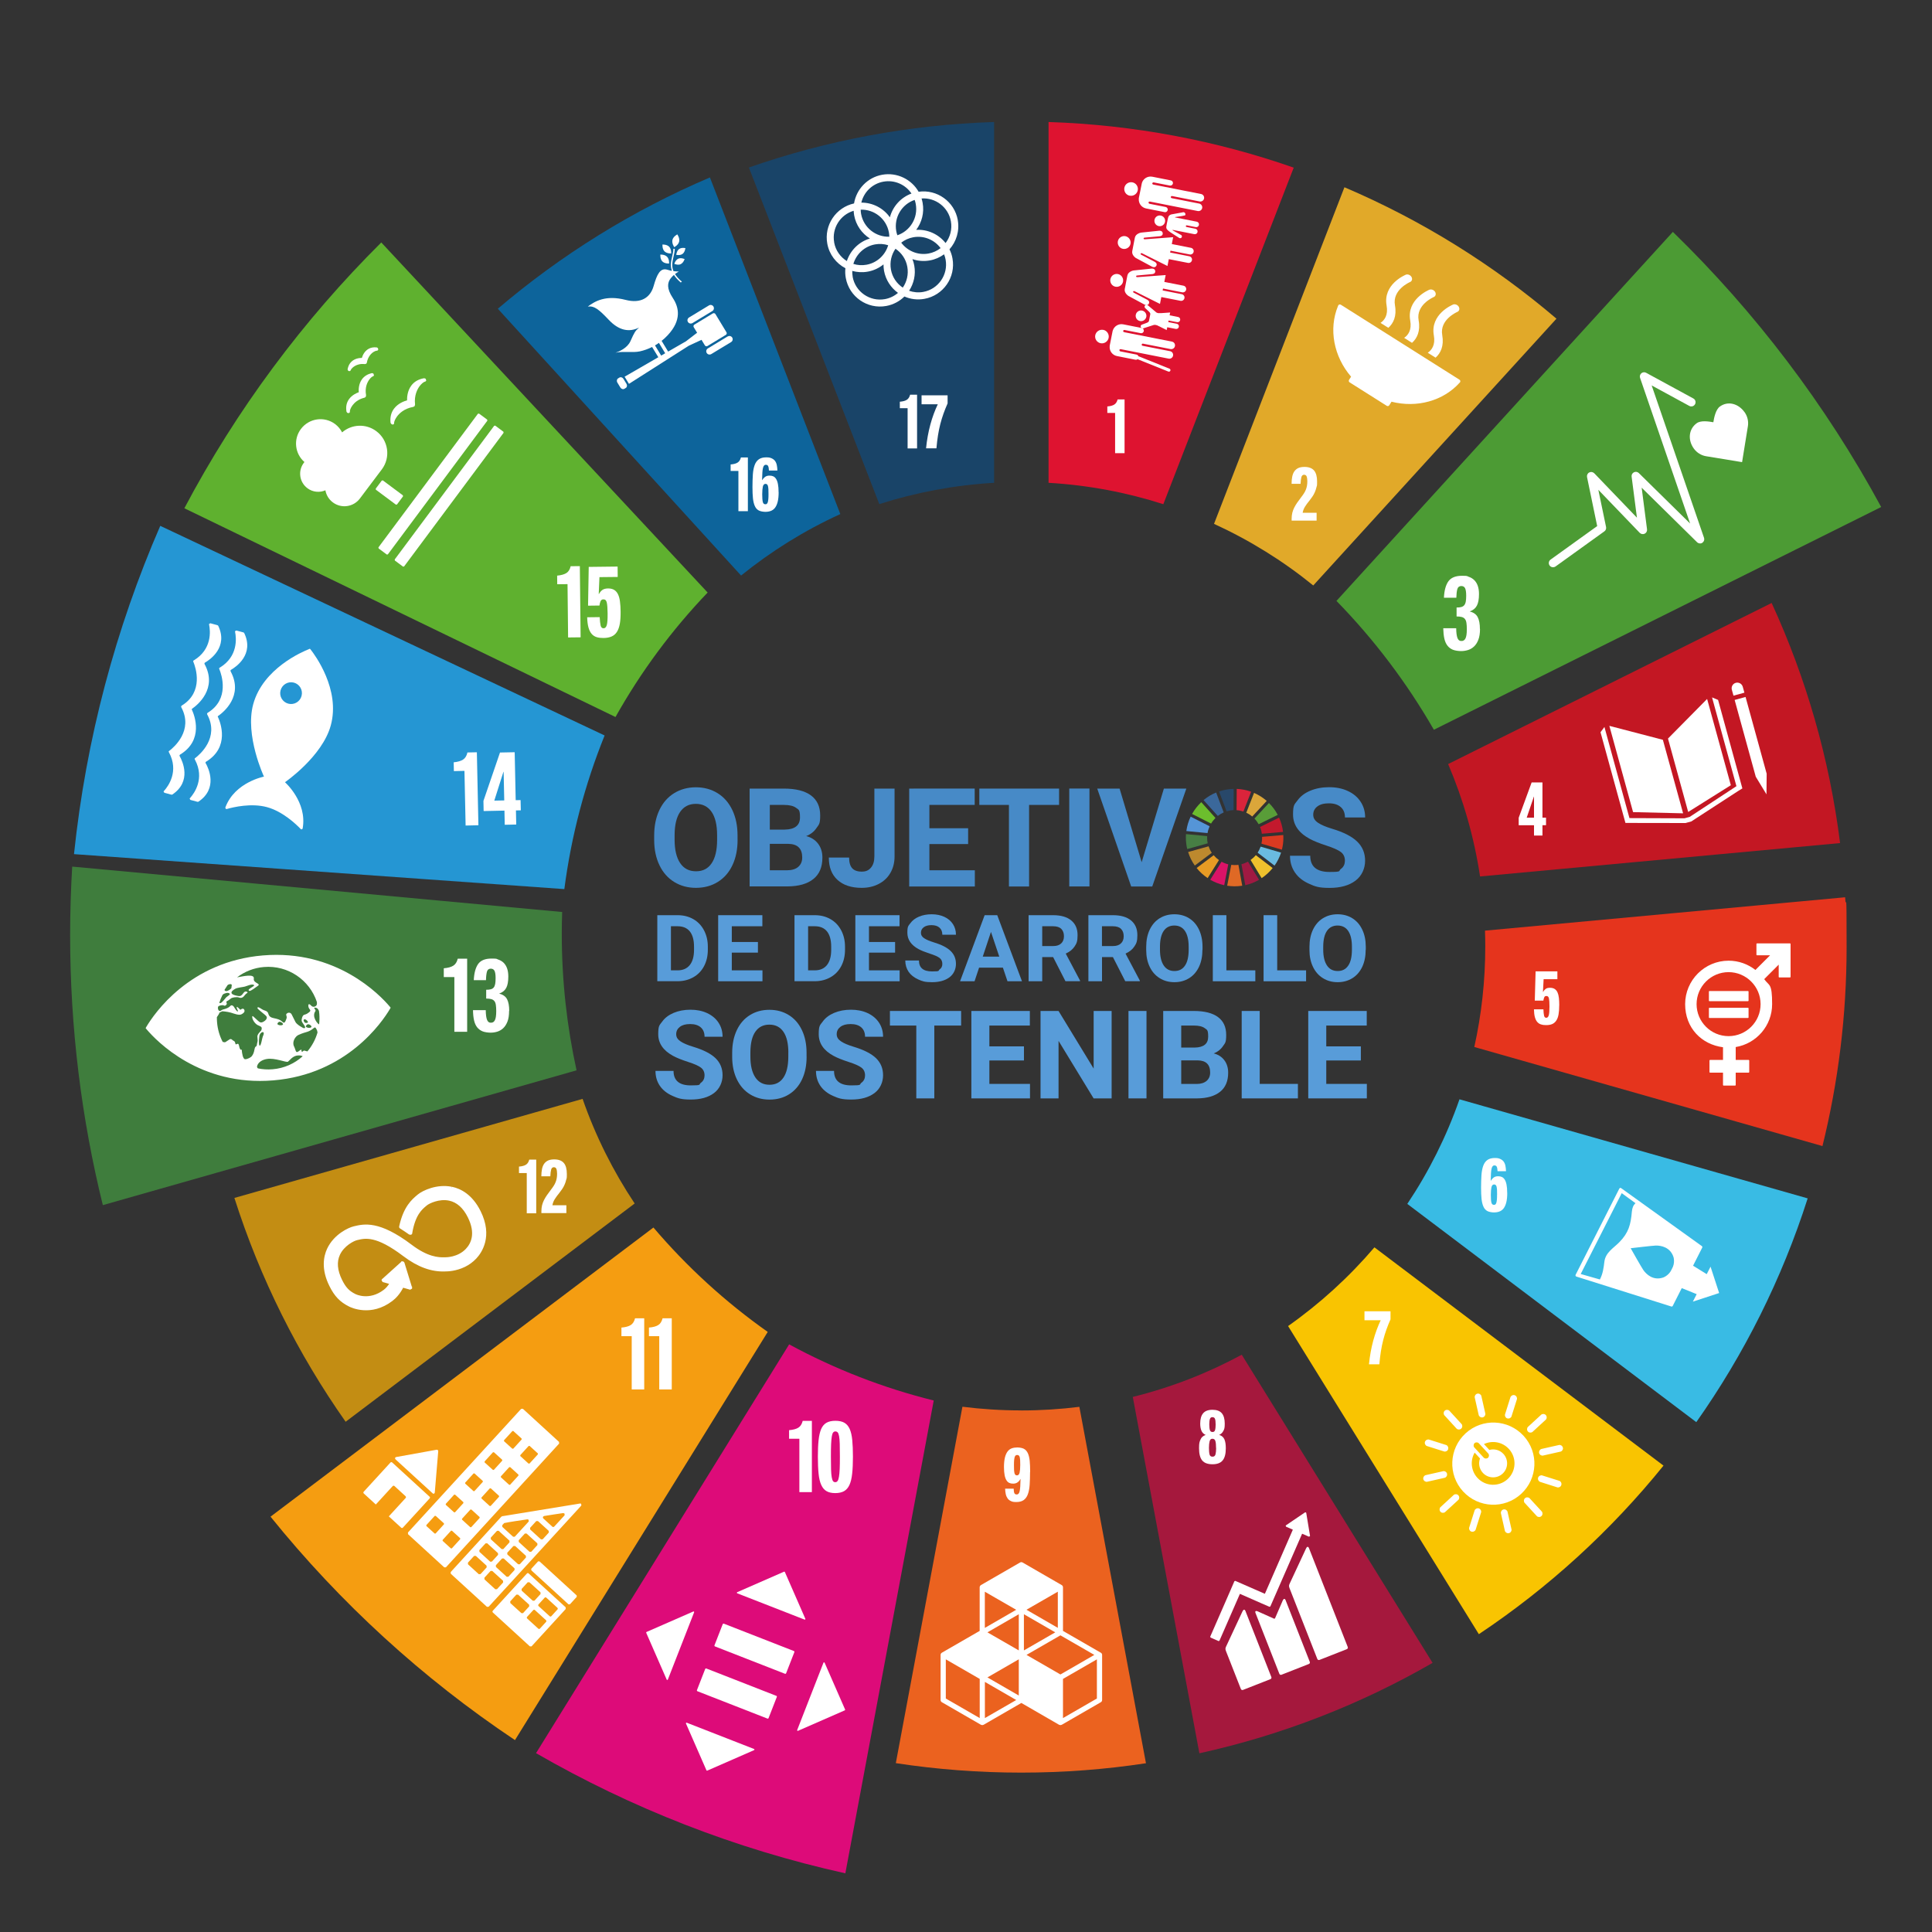
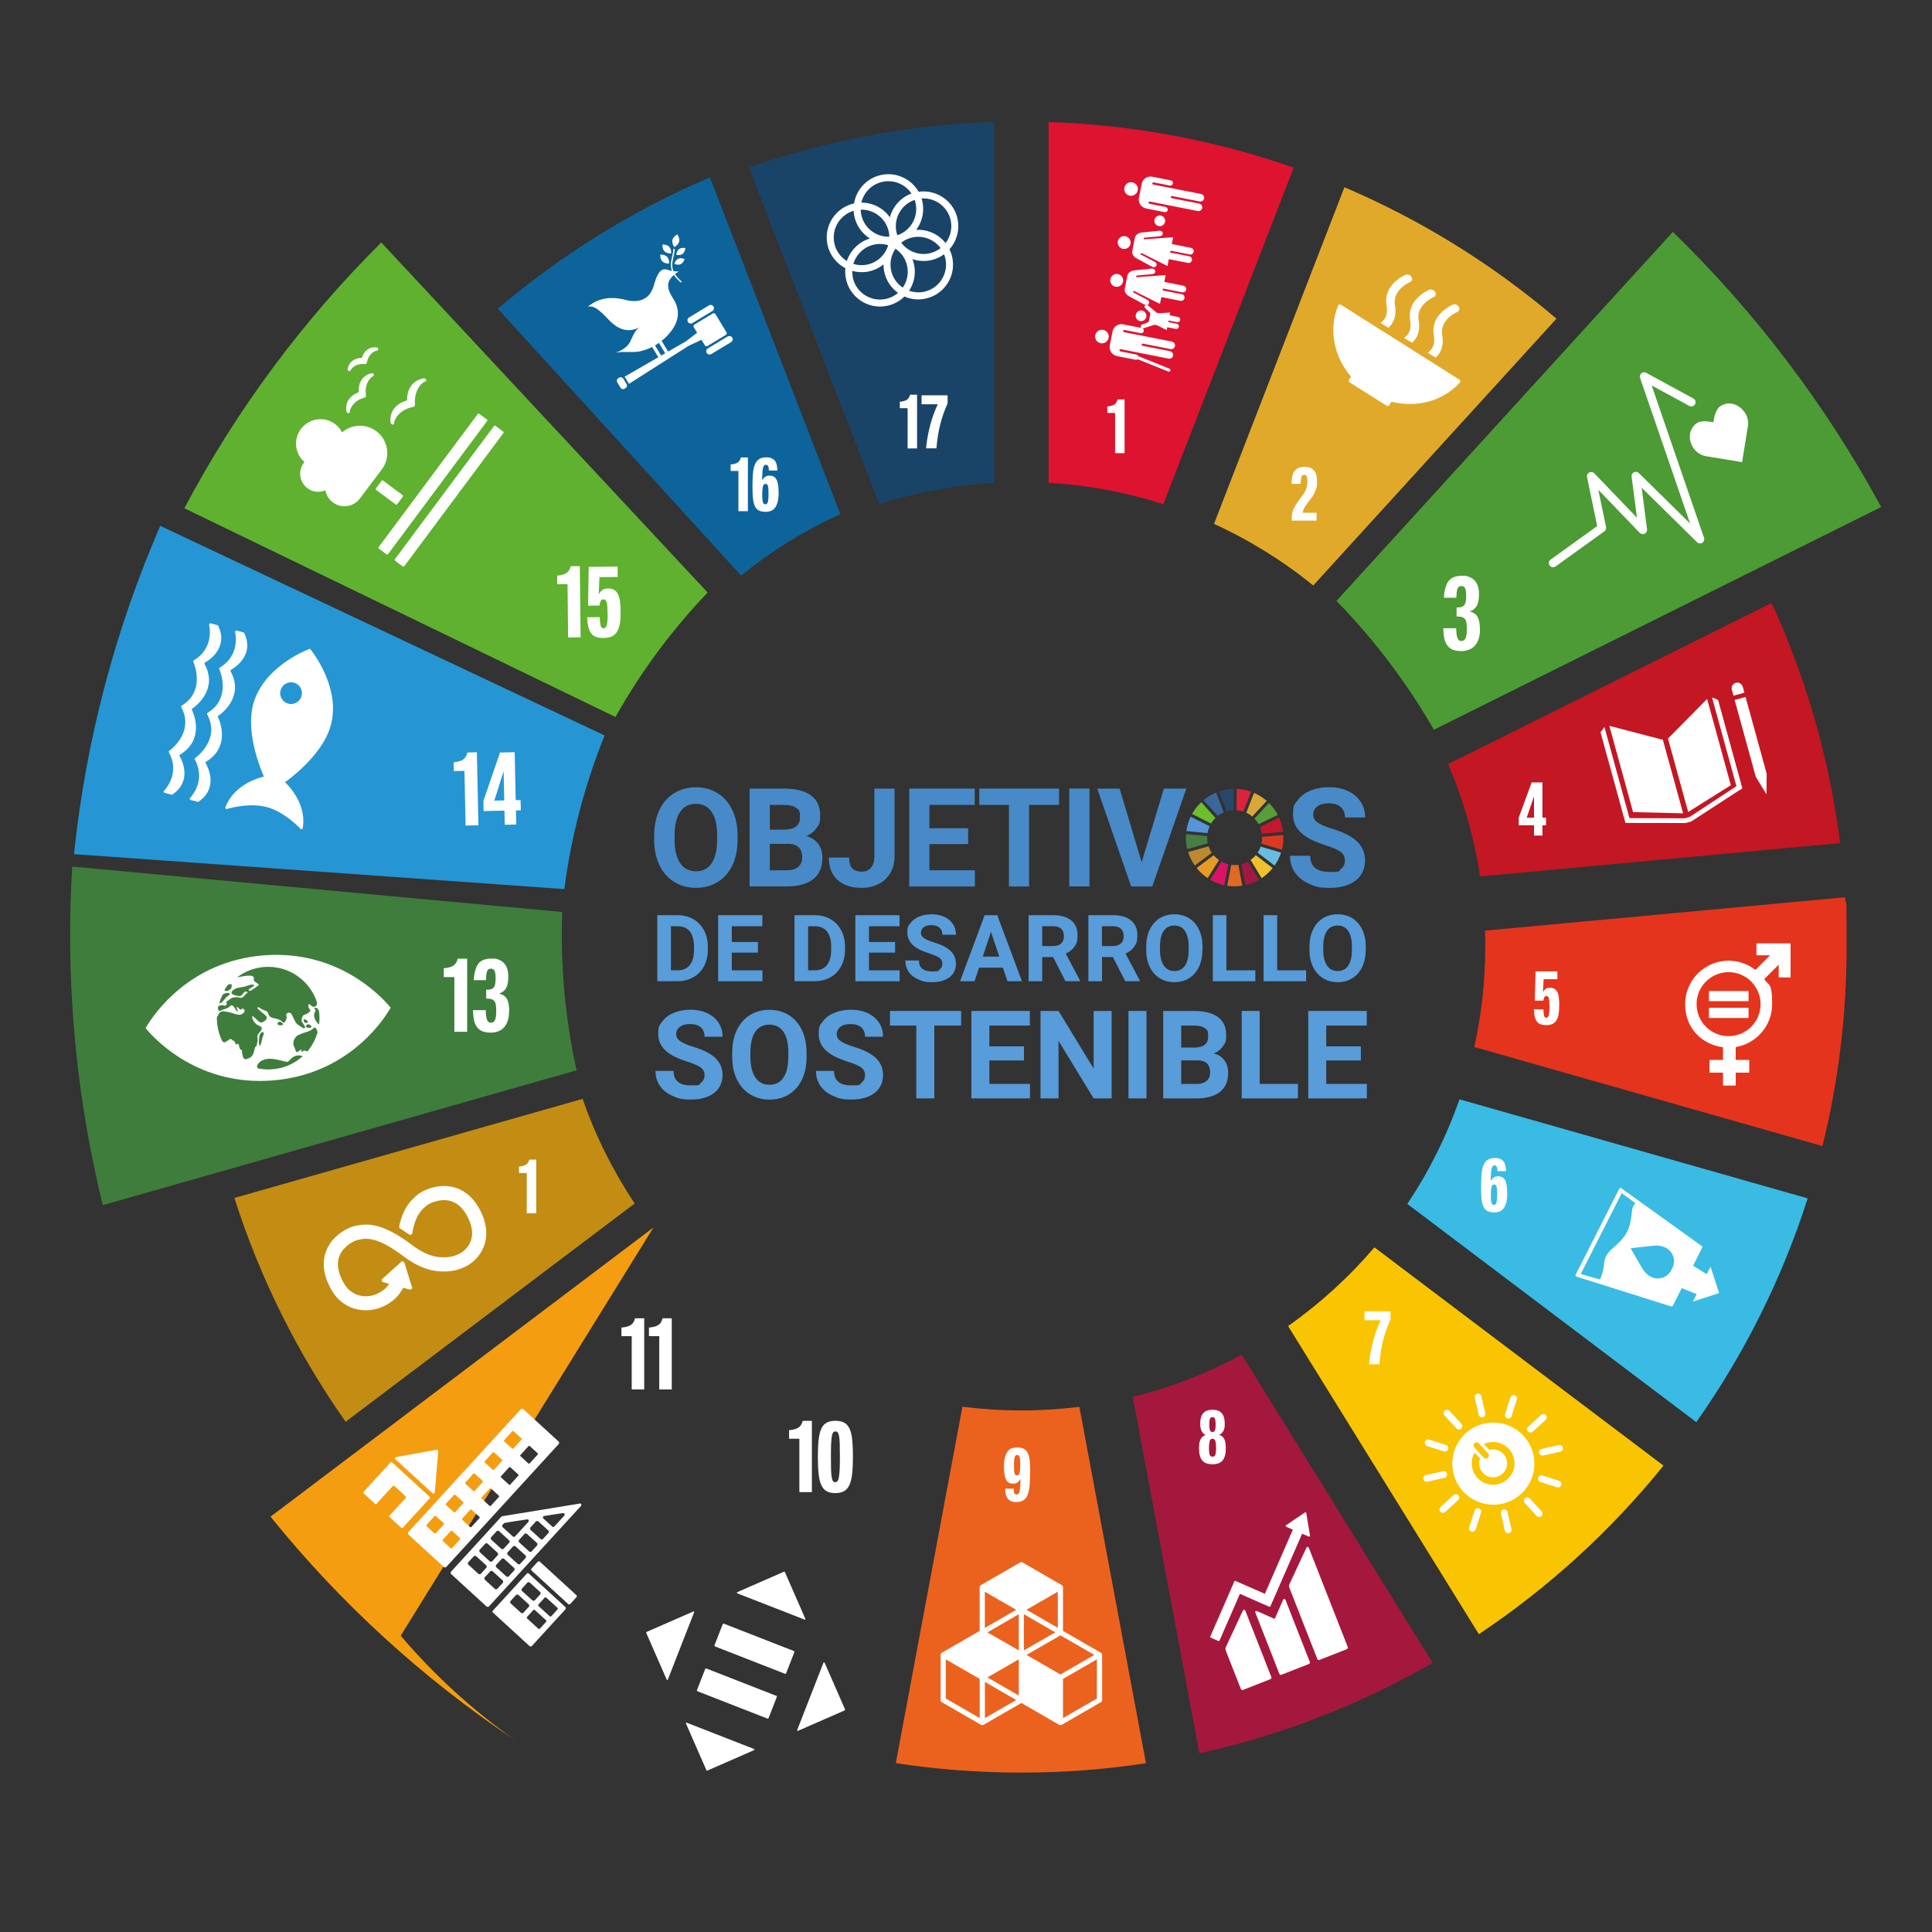
<svg xmlns="http://www.w3.org/2000/svg" id="Layer_3" viewBox="0 0 4000 4000">
  <rect x="0" y="0" width="4000" height="4000" fill="#333333" stroke="none" />
  <defs>
    <style>      .st0 {        fill: #f9c401;      }      .st1 {        fill: #f59d11;      }      .st2 {        fill: #3f7d3d;      }      .st3 {        fill: #c31723;      }      .st4 {        fill: #a01942;      }      .st5 {        fill: #0d649b;      }      .st6 {        fill: #2596d3;      }      .st7 {        fill: #6abbe0;      }      .st8 {        fill: #28486a;      }      .st9 {        fill: #6cbe2d;      }      .st10 {        stroke-width: 3.9px;      }      .st10, .st11 {        fill: none;        stroke: #fff;        stroke-miterlimit: 10;      }      .st12 {        fill: #477e44;      }      .st13 {        fill: #da1367;      }      .st14 {        fill: #db3a21;      }      .st15 {        fill: #e5341d;      }      .st16 {        fill: #dd0b79;      }      .st17 {        fill: #e79b24;      }      .st18 {        fill: #194468;      }      .st19 {        fill: #5595d7;      }      .st20 {        fill: #bd892e;      }      .st21 {        fill: #de1330;      }      .st22 {        fill: #589cd9;      }      .st23 {        fill: #fff;      }      .st24 {        fill: #5fb12f;      }      .st25 {        fill: #c3192d;      }      .st11 {        stroke-linecap: round;        stroke-width: 6.4px;      }      .st26 {        fill: #4c9b34;      }      .st27 {        fill: #df6925;      }      .st28 {        fill: #eb621f;      }      .st29 {        fill: #39bbe4;      }      .st30 {        fill: #478ac7;      }      .st31 {        fill: #eec12d;      }      .st32 {        fill: #599d38;      }      .st33 {        fill: #3b689b;      }      .st34 {        fill: #c38d13;      }      .st35 {        fill: #da243b;      }      .st36 {        fill: #e1a929;      }      .st37 {        fill: #dba63a;      }      .st38 {        fill: #a5183d;      }    </style>
  </defs>
  <path class="st6" d="M1251.8,1522.7l-920-434c-92.2,212.2-153.6,440.7-178.6,679.7l1015.2,72.4c14.4-110.9,42.8-217.5,83.4-318.1Z" />
  <path class="st3" d="M3064.3,1814.6l745.4-69.1c-22-175.4-70.7-342.5-141.7-497.1l-669.8,333.5c31.3,73.3,53.8,151.3,66.1,232.7Z" />
  <path class="st24" d="M1465.1,1226.8L789.4,502c-162.1,161.1-300,346.5-407.7,550.3l892.6,432.2c52.6-93.8,116.8-180.4,190.7-257.6Z" />
  <path class="st34" d="M1206.2,2275.1l-720.9,205.1c53.2,167.1,131.5,323,230.3,463.4l598.4-451.9c-44.5-66.8-81-139.5-107.8-216.6Z" />
-   <path class="st1" d="M1352.8,2541.5l-792.7,598.6c144.1,178.6,314.8,334.8,506.1,462.6l523.3-845.1c-87.7-61.9-167.2-134.6-236.6-216.1Z" />
+   <path class="st1" d="M1352.8,2541.5l-792.7,598.6c144.1,178.6,314.8,334.8,506.1,462.6c-87.7-61.9-167.2-134.6-236.6-216.1Z" />
  <path class="st2" d="M1163.1,1933.5c0-15.2.3-30.2.8-45.3l-1014.4-94c-2.8,46.9-4.3,94.1-4.3,141.7,0,192.8,23.5,380,67.7,559.2l980.8-279.1c-20-91-30.6-185.5-30.6-282.5Z" />
  <path class="st26" d="M2968.6,1510.9l926.2-461.2c-114.6-211.4-260.4-403.3-431.3-569.6l-696.5,764c77.9,79.8,145.7,169.4,201.7,266.8Z" />
  <path class="st15" d="M3075.1,1959.1c0,71.6-7.8,141.4-22.7,208.6l720.8,205.1c32.6-131.9,50-269.9,50-411.9s-1-69-3.1-103.2l-745.6,69.1c.4,10.7.6,21.5.6,32.3Z" />
  <path class="st36" d="M2718.9,1212.2l503.6-552.4c-130.8-111.5-278.6-203.7-439-272.1l-270,696.9c74,33.9,143,76.8,205.4,127.5Z" />
  <path class="st21" d="M2408.5,1044l270-696.9c-159.7-55.9-330.3-88.7-507.6-94.5v747c82.4,4.8,162.1,20,237.7,44.3Z" />
  <path class="st18" d="M2058.2,999.6V252.6c-177.4,5.7-347.9,38.4-507.7,94.2l270,696.9c75.6-24.2,155.3-39.3,237.7-44.1Z" />
  <path class="st5" d="M1739.8,1064.3l-270-696.9c-160.4,68.3-308.3,160.4-439.1,271.8l503.6,552.4c62.5-50.6,131.5-93.5,205.5-127.3Z" />
  <path class="st28" d="M2114.1,2920.1c-41.2,0-81.7-2.6-121.5-7.6l-137.9,737.9c84.6,12.9,171.3,19.6,259.5,19.6s174.1-6.6,258.4-19.4l-137.9-737.9c-39.5,4.9-79.7,7.5-120.5,7.5Z" />
  <path class="st0" d="M2666.8,2745.4l395,638c144.5-96.4,273.4-214.3,382.3-349l-598.5-451.9c-52.5,61.5-112.6,116.3-178.8,163Z" />
  <path class="st29" d="M2913.6,2492.5l598.4,451.9c98.9-140.3,177.2-296.2,230.6-463.3l-720.9-205.1c-26.9,77.1-63.4,149.8-108,216.5Z" />
  <path class="st38" d="M2345.3,2892.1l137.9,737.9c172.1-37.9,334.5-101.7,482.8-187.2l-395.1-638c-70.4,38.1-146.1,67.7-225.7,87.4Z" />
-   <path class="st16" d="M1633.9,2783.3l-524.1,846.4c196.7,113.5,412.1,198.3,640.4,248.8l183-978.9c-105.6-26.2-206-65.6-299.3-116.2Z" />
  <path class="st23" d="M806.6,2083.6c-20.2-23.8-110.3-118.2-262.2-105.5-151.9,12.7-225.2,120.7-241.2,147.5l-1.7,3,2.2,2.7c20.2,23.8,110.3,118.2,262.3,105.5,151.9-12.7,225.2-120.7,241.1-147.5l1.7-3-2.2-2.7M465,2049.1c1.2-2.1,5.3-8.2,5.8-9,1-1.6,3.3-2.1,4.9-2.5,1.6-.4,3.8.3,4.2,1.5l-.9,6.9c-2,2.5-7.6,6.2-10.8,6-2.5-.2-3.6-2-3.2-2.8M460.5,2060.3l.5-.7c1.7-2.3,5.5-3.1,8.1-3.8,2.6-.7,6.2.4,6.8,2.1.6,1.7-6.2,5.5-7.4,6.8-3.4,3.7-8.5,11-11.8,12h-2.8c1.8-5.7,3.9-11.2,6.6-16.5M527,2172.2c-1.4,8.3-3.5,11.4-5.4,14.1-1.8,2.8-9.1,6.7-14,6.7-4.8,0-6.6-12.7-7.1-19.4-.2-2.3-2.9,4.7-5.7-8.9-1.8-8.7-6.7,1.5-7.6-4.4-.9-5.8-3.6-4.4-6.9-7.8-3.3-3.4-6.6.9-10.6,3.1-4,2.2-2.2,3-8.2,1.6h-.4c-6.4-12.3-10.5-26-11.7-40.6-.3-3.6-.4-7.1-.4-10.6l.6-1c5-7.1,4.8-8.6,4.8-8.6l6-2.7s10,.7,17.7,2.9c6.3,1.8,16.4,6.2,21.8,3.4,3.9-2,6.9-4.5,6.3-7.9-.8-4.2-4.2-4.9-8-1.7-1.4,1.2-5.2-6-7.7-5.4-2.5.6,3.8,8.5,1.7,9-2.1.6-7.1-8.2-8-9.6-.8-1.4-4.4-4.8-7.2-1.8-5.7,6.4-15.9,6.9-17.8,8.6-5.8,5.1-8-.9-8.1-4.6l.6-2.6c1.8-2.4,9-3.7,11.7-2.3,2.9,1.6,4.7-.9,5.6-2.1,1-1.2.5-2.9-.3-4.3-.8-1.4,1.2-2.7,2.5-3.2,1.4-.5,5.8-4.2,7.6-5.4,1.8-1.3,11.5-3.3,16.1-1.4,4.6,1.8,8.4-.3,10.4-3,2.4-3.4,5.7-6.2,7.1-7,1.5-.8-4.3-5.4-8.2.4-3.9,5.7-6.1,6.4-8.2,6.6-2.1.2-14.5-1.9-16.4-5.6-1.8-3.7,3.2-7.1,7.6-9.6,4.3-2.5,16.7-3.5,19.8-4.5,6.3-1.9,14.2-5.8,18.6-3.4,4.3,2.4-16.6,9.1-9.3,12.3,2.6,1.2,13.2-7.6,17-10,8.7-5.5-9.4-5.5-7.8-15.2,1.7-11-22.5-4.8-34.7-2.8,15.6-11.9,34.6-19.7,55.6-21.4,49.9-4.2,94.6,26.9,109.7,72.5.3,2.3,0,4-.1,4.9-.6,3.9-7.6,7.8-12.3,2-1.2-1.5-6.1-5.4-5.3,1.9.8,7.3,7.8,7.5,1.4,12.5-6.4,5-7.7,4-10.7,5.4-3,1.4-5.4,9.2-4.3,13.2,1.1,4,11.7,14.2,4.5,14.3-1.7,0-15-7.6-17.6-12.9-2.7-5.7-5.6-11.2-7.7-15.4-2.1-4.3-6.6-5-10.2-2.1-3.5,2.9,1.5,5.1-.8,10.8-2.2,5.7-3.8,10.8-8.1,6.6-11.3-11-25.8-3.9-29.3-16.9-1.9-7-8-5.8-13.4-9.5-5.5-3.6-8.6-5.5-9.2-2.6-.6,2.6,17.5,14.6,19,18,2.2,4.9-4.3,10-9.2,11.7-4.9,1.6-7.4-2.2-12.8-6.9-5.3-4.7-7.8-8.2-7.8-4.1,0,5.9,5.9,14,11.2,16.8,4.5,2.3,9.4,3.2,8.4,7.7-1,4.5.1,1.9-4.3,7.1-4.4,5.2-5.2,6.8-4.3,13.3.9,6.6-.8,7.1-1.4,12.7-.6,5.6-3.4,1-4.8,9.3M637.1,2120.6c3.5-.6,9.3,3.9,7.4,6-1.9,2.1-7.3,1.8-10.2,0-2.8-1.8,1.2-5.6,2.8-5.9M632.3,2117.7c-1.2-.3-2.3-1.3-3.4-3.9-1.1-2.5,1-4.2,3.2-3.3,2.3.9,5.4,3.9,5.5,5.7.1,1.7-4.1,1.9-5.3,1.5M585.6,2121.4c-1.9,2-7.3,1.8-10.2,0-2.8-1.9,1.2-5.7,2.8-5.9,3.5-.6,9.3,3.9,7.4,6M544.1,2146c-1.3,2.5-3.8,20.6-6.6,18.8-2.9-1.9-.6-20.7,0-22.2,3.5-8,12.6-8.4,6.6,3.4M564.2,2213.8c-10.3.9-20.4.2-30.1-1.8-1.4-1-2.4-2.8-1.7-5.1,2.6-8.8,12-13,19.7-14.3,17-3.1,40.6,7.8,44.1,5.5,3.4-2.4,9.9-12.4,20.6-12.9,7.3-.3,7.3.9,9.9,1.6-16.7,15.1-38.2,25-62.3,27M636.3,2176.8l-3.4-.9c-6-2.5-4.9,2.2-7.9,1.4-2.9-.8,2.6-7.9-5.5-1.6-8,6.3-6.3-.4-10.8-9.4-4.5-9.1,2.6-20.6,9.1-23.5,8.9-4.1,14.6-5.3,18.8-6.7,12.5-4.2,14.5-12,17.2-7.6l1.4,2.3c.9,1.3,1.9,4,2.2,6.8-4.2,14.6-11.5,28-21.1,39.4M660.8,2120.9c-2.9-.5-16.2-16-7.7-27.6,1.4-1.9-3.8-6.7-2.5-6.9,5.1-.8,8.1,2.1,9.8,6.6.3,2,.5,4,.7,6.1.6,7.4.4,14.7-.4,21.8" />
  <g>
    <path class="st23" d="M935.4,2459.1c-30.4-6.4-59.6,7.6-69,15.4l-1.1.9c-10.8,9-27.9,23.4-36.7,63v.7c-.1,0-.3.5-.3.5l.2,1.3.7.8,1,.6c5.2,3.4,11.9,7.7,17.8,11.9h.2c0,.1,2.3.3,2.3.3l1.1-1.2v-.8c6.5-38,20.5-49.8,30-57.6l1.1-.9c4.9-4.1,26.2-14.6,47.5-10.1,16.6,3.5,30.2,15.5,40.2,35.7,16.8,33.9,6.9,55.3-4.4,67.3-17.5,18.6-43.3,18.1-43.5,18.1h-1.1c-14.3.7-37.1-1.2-70.1-26.2-66.6-50.4-97.6-42.9-118.1-38l-1.1.3c-9.4,2.3-39.2,15.4-53.1,45.1-7.2,15.5-12.3,41.2,4.7,75.4,10.3,20.9,21.5,32.5,39.7,41.6,4.1,2.1,44.5,21.6,87.7-11.2,6.9-5.2,15.5-14,22.6-28.2l15.2,4.3,2.3-1.3v-1.3c-.1,0-.2-.1-.2-.1l-15.5-50.4-.3-.5-1.2-1h-1.3c0,.1-.3.3-.3.3l-.5.3-38.5,34.7-.7.5-.6.9,1.3,2.4.8.2,14.5,4.1c-4.4,7.4-9.1,12.1-13,15.1-31.3,23.7-59.6,9.5-60.6,9l-.4-.2c-13.2-6.6-20.4-14.2-28.3-30.2-10-20.3-11.5-38.3-4.4-53.5,9-19.3,29.6-29.6,36.1-31.2l1.1-.3c16.8-4.1,39.9-9.7,96.9,33.5,29.6,22.4,57.8,32.7,86.3,31.3,3.7,0,21.3-.3,39.7-9.4,7.7-3.8,15.5-9.2,22.6-16.7,11-11.8,34-44.7,8.6-95.9-17-34.2-40.7-45.7-57.6-49.3" />
    <path class="st10" d="M935.4,2459.1c-30.4-6.4-59.6,7.6-69,15.4l-1.1.9c-10.8,9-27.9,23.4-36.7,63v.7c-.1,0-.3.5-.3.5l.2,1.3.7.8,1,.6c5.2,3.4,11.9,7.7,17.8,11.9h.2c0,.1,2.3.3,2.3.3l1.1-1.2v-.8c6.5-38,20.5-49.8,30-57.6l1.1-.9c4.9-4.1,26.2-14.6,47.5-10.1,16.6,3.5,30.2,15.5,40.2,35.7,16.8,33.9,6.9,55.3-4.4,67.3-17.5,18.6-43.3,18.1-43.5,18.1h-1.1c-14.3.7-37.1-1.2-70.1-26.2-66.6-50.4-97.6-42.9-118.1-38l-1.1.3c-9.4,2.3-39.2,15.4-53.1,45.1-7.2,15.5-12.3,41.2,4.7,75.4,10.3,20.9,21.5,32.5,39.7,41.6,4.1,2.1,44.5,21.6,87.7-11.2,6.9-5.2,15.5-14,22.6-28.2l15.2,4.3,2.3-1.3v-1.3c-.1,0-.2-.1-.2-.1l-15.5-50.4-.3-.5-1.2-1h-1.3c0,.1-.3.3-.3.3l-.5.3-38.5,34.7-.7.5-.6.9,1.3,2.4.8.2,14.5,4.1c-4.4,7.4-9.1,12.1-13,15.1-31.3,23.7-59.6,9.5-60.6,9l-.4-.2c-13.2-6.6-20.4-14.2-28.3-30.2-10-20.3-11.5-38.3-4.4-53.5,9-19.3,29.6-29.6,36.1-31.2l1.1-.3c16.8-4.1,39.9-9.7,96.9,33.5,29.6,22.4,57.8,32.7,86.3,31.3,3.7,0,21.3-.3,39.7-9.4,7.7-3.8,15.5-9.2,22.6-16.7,11-11.8,34-44.7,8.6-95.9-17-34.2-40.7-45.7-57.6-49.3" />
  </g>
  <g>
    <path class="st23" d="M818.7,3021.3l.8.7,76.4,69.9c1,1,2.7.9,3.6-.2l.7-1.7v-.2s7.1-84.9,7.1-84.9v-.8s-.8-1.9-.8-1.9l-1.7-.7h-.5c0,0-.7.1-.7.1l-82.5,14.9-1.2.2-1.3.8c-1,1-.9,2.7.2,3.6" />
    <path class="st23" d="M889.3,3098.7l-77.3-70.8c-1-1-2.7-.9-3.6.1l-55.4,60.5c-.9,1-.9,2.7.2,3.6l24.9,22.8,34.9-38.1c1-1,2.6-1.1,3.6-.2l23.1,21.2c1,1,1.1,2.6.2,3.6l-34.9,38.1,25.6,23.4c1,1,2.7.9,3.6-.2l55.4-60.5c.9-1,.9-2.7-.2-3.6" />
    <path class="st23" d="M1171.1,3327.7l-76.6-70.1c-1-1-2.6-.9-3.5.1l-70.8,77.3c-.9,1-.8,2.6.2,3.5l76.6,70.1h3.5c0-.1,70.8-77.4,70.8-77.4l-.2-3.5M1083,3339.8h-3.5c0,.1-22.9-20.8-22.9-20.8l-.2-3.6,12.7-13.9h3.5c0-.1,22.9,20.8,22.9,20.8l.2,3.5-12.7,13.9ZM1106.5,3314.1h-3.5c0,.1-22.9-20.8-22.9-20.8l-.2-3.5,12.7-13.9h3.5c0-.1,22.9,20.8,22.9,20.8l.2,3.5-12.7,13.9ZM1118,3371.8c-.9,1-2.5,1.1-3.6.1l-22.9-20.9c-1-1-1.1-2.5-.2-3.5l12.7-13.9c.9-1,2.5-1.1,3.5-.1l22.9,20.9c1,1,1.1,2.5.2,3.5l-12.7,13.9ZM1141.5,3346.1c-.9,1-2.5,1.1-3.5.1l-22.9-20.9c-1-.9-1.1-2.5-.2-3.5l12.7-13.9c.9-1,2.5-1.1,3.5-.1l22.9,20.9c1,1,1.1,2.5.2,3.5l-12.7,13.9Z" />
    <path class="st23" d="M1157.4,2985.3l-74.9-68.6-3.5.2-234.4,256,.2,3.5,74.9,68.6h3.5c0-.1,234.4-256.2,234.4-256.2l-.2-3.5ZM901.8,3175h-1.9c0,0-17.2-15.6-17.2-15.6v-1.9c0,0,17.4-19.1,17.4-19.1h1.9c0,0,17.2,15.6,17.2,15.6v1.9c0,0-17.4,19.1-17.4,19.1ZM942,3131.1h-1.9c0,0-17.2-15.6-17.2-15.6v-1.9c0,0,17.4-19.1,17.4-19.1h1.9c0,0,17.2,15.6,17.2,15.6v1.9c0,0-17.4,19.1-17.4,19.1ZM982.2,3087.2h-1.9c0,0-17.2-15.6-17.2-15.6v-1.9c0,0,17.4-19.1,17.4-19.1h1.9c0,0,17.2,15.6,17.2,15.6v1.9c0,0-17.4,19.1-17.4,19.1ZM1022.4,3043.3h-1.9c0,0-17.2-15.6-17.2-15.6v-1.9c0,0,17.4-19.1,17.4-19.1h1.9c0,0,17.2,15.6,17.2,15.6v1.9c0,0-17.4,19.1-17.4,19.1ZM1062.6,2999.4h-1.9c0,0-17.2-15.6-17.2-15.6v-1.9c0,0,17.4-19.1,17.4-19.1h1.9c0,0,17.2,15.6,17.2,15.6v1.9c0,0-17.4,19.1-17.4,19.1ZM935.4,3205.8h-1.9c0,0-17.1-15.6-17.1-15.6v-1.9c0,0,17.4-19.1,17.4-19.1h1.9c0,0,17.1,15.6,17.1,15.6v1.9c0,0-17.4,19.1-17.4,19.1ZM975.6,3161.9h-1.9c0,0-17.1-15.6-17.1-15.6v-1.9c0,0,17.4-19.1,17.4-19.1h1.9c0,0,17.1,15.6,17.1,15.6v1.9c0,0-17.4,19.1-17.4,19.1ZM1015.8,3118h-1.9c0,0-17.1-15.6-17.1-15.6v-1.9c0,0,17.4-19.1,17.4-19.1h1.9c0,0,17.1,15.6,17.1,15.6v1.9c0,0-17.4,19.1-17.4,19.1ZM1056,3074.1h-1.9c0,0-17.1-15.6-17.1-15.6v-1.9c0,0,17.4-19.1,17.4-19.1h1.9c0,0,17.1,15.6,17.1,15.6v1.9c.1,0-17.4,19.1-17.4,19.1ZM1096.2,3030.2h-1.9c0,0-17.1-15.6-17.1-15.6v-1.9c0,0,17.4-19.1,17.4-19.1h1.9c0,0,17.1,15.6,17.1,15.6v1.9c0,0-17.4,19.1-17.4,19.1Z" />
    <polygon class="st23" points="1180 3321.5 1177.1 3321.7 1100 3251.1 1099.9 3248.1 1114 3232.7 1116.9 3232.6 1194 3303.2 1194.1 3306.1 1180 3321.5" />
    <path class="st23" d="M1203.7,3116.5l-.6-3.1-1.4-.6h-.2s-1.4.2-1.4.2l-159.1,26h-.8c0,.1-2,1-2,1h-.1c0,.1-105,114.8-105,114.8l.2,3.5,74.9,68.5,3.5-.2,191.5-209.1.5-.9M1126.2,3138.8l1.1-.2c11-1.9,29-4.5,37.8-5.8h1.1c0-.1,2.4.6,2.4.6l.5,3.6-.7.8-.6.7-20.3,22.1c-1,1.1-2.8,1.2-4,.3h-.1c0,0,0-.2,0-.2l-17.5-16-.9-.8h-.1c0,0,0-.2,0-.2-1.1-1.1-1.2-2.8-.1-4l1.6-.9M994.8,3259l-3.5.2-22.3-20.4-.2-3.5,12.8-14h3.5c0-.1,22.3,20.3,22.3,20.3l.2,3.5-12.8,14ZM1018.4,3233.1l-3.5.2-22.3-20.4-.2-3.5,12.8-14,3.5-.2,22.3,20.4.2,3.5-12.8,14ZM1042.1,3207.3h-3.5c0,.1-22.3-20.3-22.3-20.3l-.2-3.5,12.8-14,3.5-.2,22.3,20.4.2,3.5-12.8,14ZM1094,3150.8l-.6.7-27.6,30.1h-3.5c0,.1-22.3-20.3-22.3-20.3l-.2-3.5,3.4-3.7v-.2c.1,0,.9-.6.9-.6h.3c0-.1.4-.2.4-.2h.5c6.6-1.6,34-5.7,45.5-7.3l1.1-.2,2.4.7.5,3.6-.8.8ZM1028.9,3290.2l-3.5.2-22.3-20.4-.2-3.5,12.8-14h3.5c0-.1,22.3,20.3,22.3,20.3l.2,3.5-12.8,14ZM1052.6,3264.4l-3.5.2-22.3-20.4-.2-3.5,12.8-14h3.5c0-.1,22.3,20.3,22.3,20.3l.2,3.5-12.8,14ZM1076.2,3238.6h-3.5c0,.1-22.3-20.3-22.3-20.3l-.2-3.5,12.8-14h3.5c0-.1,22.3,20.3,22.3,20.3l.2,3.5-12.8,14ZM1099.9,3212.7l-3.5.2-22.3-20.4-.2-3.5,12.8-14h3.5c0-.1,22.3,20.3,22.3,20.3l.2,3.5-12.8,14ZM1123.5,3186.9l-3.5.2-22.3-20.4-.2-3.5,12.8-14h3.5c0-.1,22.3,20.3,22.3,20.3l.2,3.5-12.8,14Z" />
  </g>
  <path class="st23" d="M2279,3421.7l-78.2-45.1v-90.3c0-1.9-1-3.7-2.7-4.6l-80.9-46.7c-1.7-1-3.7-1-5.3,0l-80.9,46.7c-1.6,1-2.7,2.7-2.7,4.6v90.3l-78.2,45.1c-1.7.9-2.7,2.7-2.7,4.6v93.4c0,1.9,1,3.7,2.7,4.6l80.9,46.7,2.7.7,2.7-.7,78.2-45.2,78.2,45.2,2.7.7,2.7-.7,80.9-46.7c1.7-.9,2.7-2.7,2.7-4.6v-93.4c0-1.9-1-3.7-2.7-4.6M2109.3,3510.4l-64.9-37.5,64.9-37.5v74.9ZM2184.8,3379.6l-64.9,37.4v-74.9l64.9,37.5ZM2109.3,3417l-64.9-37.4,64.9-37.5v74.9ZM2125.3,3426.3l70.2-40.5,70.2,40.5-70.2,40.5-70.2-40.5ZM2190.1,3370.3l-64.9-37.5,64.9-37.4v74.9ZM2103.9,3332.9l-64.9,37.5v-74.9l64.9,37.4ZM2028.4,3557.1l-70.2-40.5v-81.1l70.2,40.5v81.1ZM2039.1,3557.1v-74.9l64.9,37.5-64.9,37.4ZM2271,3516.6l-70.2,40.5v-81.1l70.2-40.5v81.1Z" />
  <g>
    <path class="st23" d="M2704.3,3205.4l-34.4,73.8c-1.3,2.9-1.7,4.8,0,9.1l57.5,146.5c.7,1.7,2.6,2.6,4.4,1.9l56.7-22.3c1.7-.7,2.6-2.6,1.9-4.4l-80.5-205.2c-.7-1.7-3.3-4.4-5.5.6" />
    <path class="st23" d="M2572.7,3335.6l-34.4,73.8c-1.3,2.9-1.7,4.8,0,9.1l30.8,78.4c.7,1.7,2.6,2.6,4.4,1.9l56.8-22.3c1.7-.7,2.6-2.6,1.9-4.3l-53.8-137.2c-.7-1.7-3.3-4.4-5.5.6" />
    <polygon class="st23" points="2704.4 3132.2 2703.5 3131.2 2702.3 3131.2 2702 3131.3 2701.5 3131.5 2663.2 3157.5 2662.5 3157.9 2661.8 3158.7 2662.7 3160.9 2663.4 3161.2 2676.7 3167 2618.8 3299.8 2557.5 3273 2555.7 3273.7 2548.5 3290.3 2548.5 3290.4 2505.6 3388.6 2506.3 3390.4 2522.9 3397.7 2524.7 3397 2567.1 3299.9 2611.5 3319.4 2611.7 3319.5 2628.3 3326.7 2630.1 3326 2695.9 3175.4 2709.9 3181.5 2712.1 3180.6 2712.2 3179.4 2712.2 3179.3 2704.5 3132.7 2704.4 3132.2" />
    <path class="st23" d="M2655.8,3313.6l-16.1,37.2-1.7.6-33.7-15.1c-6.1-2.7-5.7,1.3-5,3l49.5,126.2c.7,1.7,2.6,2.6,4.3,1.9l56.8-22.3c1.7-.7,2.6-2.6,1.9-4.3l-50.3-128.3c-.7-1.7-3.3-4.4-5.6,1.1" />
  </g>
  <g>
    <path class="st23" d="M3034.3,2967.6c-34.6,31.8-36.9,85.6-5.2,120.2,31.8,34.6,85.6,37,120.2,5.2,34.6-31.8,36.9-85.6,5.2-120.2-31.8-34.6-85.6-37-120.2-5.2M3052.3,2996.6c-1.9-2.1-1.9-6.3.6-8.7,2.6-2.4,6.7-2,8.7.1l19.8,21.5c1.9,2.1,1.9,6.3-.6,8.6-2.6,2.4-6.7,2-8.7,0l-19.8-21.5ZM3121.3,3062.4c-18,16.5-46,15.3-62.5-2.7-13.4-14.6-15.2-35.9-5.7-52.2l11.1,12.1c-3.7,9.9-1.8,21.4,5.8,29.7,10.8,11.8,29.1,12.6,40.9,1.8,11.8-10.8,12.6-29.1,1.8-40.9-7.6-8.3-19-11.1-29.2-8.3l-11.1-12.1c17.1-8.1,38.1-4.6,51.6,10.1,16.5,18,15.3,46-2.7,62.5" />
    <path class="st23" d="M3019.3,3095.8c-2.6-2.8-7.2-2.8-9.5-.7l-27.4,25.2c-2.3,2.1-2.7,6.8-.1,9.6,2.6,2.9,7.3,2.8,9.6.7l27.4-25.2c2.3-2.1,2.7-6.7,0-9.6" />
    <path class="st23" d="M3200.4,2929.7c-2.6-2.8-7.2-2.8-9.5-.7l-27.4,25.2c-2.3,2.1-2.7,6.8-.1,9.6,2.6,2.9,7.3,2.8,9.6.7l27.4-25.2c2.3-2.1,2.7-6.7,0-9.6" />
    <path class="st23" d="M3191.4,3138.9c2.8-2.6,2.8-7.2.7-9.5l-25.2-27.4c-2.1-2.3-6.8-2.7-9.6-.1-2.9,2.6-2.8,7.3-.7,9.6l25.2,27.4c2.1,2.3,6.7,2.7,9.6,0" />
    <path class="st23" d="M3235.7,2997.1c-.8-3.8-4.9-6.1-7.9-5.4l-36.3,8.2c-3.1.7-5.7,4.5-4.9,8.3.8,3.8,4.9,6.1,8,5.4l36.4-8.2c3-.7,5.7-4.5,4.8-8.3" />
    <path class="st23" d="M3124,3174.2c3.8-.8,6.1-4.9,5.4-7.9l-8.2-36.3c-.7-3.1-4.5-5.7-8.3-4.9-3.8.9-6.1,4.9-5.4,8l8.2,36.3c.7,3,4.5,5.7,8.3,4.8" />
    <path class="st23" d="M3232.5,3074.5c1.2-3.7-1.1-7.7-4.1-8.6l-35.5-11.2c-3-.9-7.2,1-8.4,4.7-1.2,3.7,1.2,7.7,4.2,8.7l35.5,11.3c3,.9,7.2-1,8.3-4.7" />
    <path class="st23" d="M3046.6,3171c3.7,1.2,7.7-1.2,8.6-4.1l11.2-35.5c1-3-1-7.2-4.7-8.4-3.7-1.2-7.7,1.2-8.7,4.2l-11.2,35.5c-.9,3,1,7.2,4.7,8.4" />
    <path class="st23" d="M3025.3,2957.8c2.8-2.6,2.8-7.2.7-9.5l-25.2-27.5c-2.1-2.3-6.8-2.7-9.6-.1-2.9,2.6-2.8,7.3-.7,9.6l25.2,27.5c2.1,2.3,6.7,2.7,9.6,0" />
    <path class="st23" d="M2996,3051.3c-.9-3.8-4.9-6.1-7.9-5.4l-36.4,8.2c-3.1.7-5.7,4.5-4.9,8.3.9,3.8,4.9,6.1,8,5.4l36.3-8.2c3-.7,5.7-4.5,4.8-8.3" />
    <path class="st23" d="M3069.8,2934.5c3.8-.9,6-4.9,5.4-7.9l-8.2-36.3c-.7-3.1-4.5-5.7-8.3-4.9-3.8.9-6.1,4.9-5.4,8l8.2,36.3c.7,3,4.5,5.7,8.3,4.8" />
    <path class="st23" d="M2998.2,3000.3c1.2-3.7-1.1-7.7-4.1-8.6l-35.5-11.2c-3-.9-7.2,1-8.4,4.7-1.2,3.7,1.2,7.7,4.2,8.7l35.5,11.2c3,.9,7.2-1,8.4-4.7" />
    <path class="st23" d="M3120.8,2936.6c3.7,1.2,7.7-1.2,8.6-4.1l11.2-35.5c.9-3-1-7.2-4.7-8.4-3.7-1.2-7.7,1.2-8.7,4.2l-11.2,35.5c-.9,3,1,7.2,4.7,8.4" />
  </g>
  <path class="st23" d="M3354.2,2459.4l-1.5,1.3-90.7,178.9v2c-.1,0,1.4,1.3,1.4,1.3l197,62.1c1.1.3,2.3-.2,2.8-1.2l18.7-36.9,30.9,12.5-7.9,15.5,54.4-17.8-17.8-54.6-7.9,15.5-28.3-17.5,19-37.5c.5-1,.2-2.3-.7-3l-167.5-120.3-1.9-.4M3464.7,2602.4s4.2,12.4-3.4,25.1c-5.8,13.7-18.3,17.6-18.3,17.6-20.2,6.6-34.4-6.6-40.7-15.7-3.9-5.6-24.4-41.9-26.1-45h-.2c0-.1.1-.1.1-.1h0c0-.1.2,0,.2,0,3.5-.4,44.9-5.3,51.7-5.5,11-.3,30.1,3.4,36.7,23.6M3386.1,2491.2c-4.6,3.8-6.9,10.3-7.5,17.4-2.3,26.8-6.7,43.5-25.8,63.1-12.1,12.4-28.7,21.2-31.1,40.5-1.6,12.8-3,24.7-9.3,36.8l-39.7-11.3,84.9-167.4,28.5,20.8Z" />
  <g>
    <path class="st23" d="M639.8,1343.9c-13.3,5.2-95.4,39.9-115.6,114.3-17.5,64.6,22.3,149.7,22.3,149.7,0,0-60.2,11.5-79.7,63.3l-.3,1v.3c0,0,1.5,2.6,1.5,2.6l2.2-.3c13.2-3.8,50.3-12.5,82.6-3.7,32.4,8.8,60.1,35.2,69.5,45l.6.6,1,.6,2.6-1.4v-.6c.1,0,.2-.6.2-.6,9.5-54.6-36.7-95.2-36.7-95.2,0,0,77.4-53.2,94.9-117.8,20.2-74.4-33.1-145.9-41.9-157.1l-.6-.8-.8-.4h-.9c0,0-.9.3-.9.3M624.3,1441c-3.3,12-15.6,19.1-27.6,15.8-12-3.3-19.1-15.6-15.8-27.6,3.3-12,15.6-19.1,27.6-15.9,12,3.3,19.1,15.6,15.8,27.6" />
    <path class="st23" d="M425.9,1580.4l-.4-.7v-1.3c0,0,.9-1.3.9-1.3h.1c49.7-30.1,29.9-81.2,25-92l-.6-1.1v-.8c0,0,.4-.8.4-.8l1.1-.6c9.7-6.9,52.6-40.9,25-92h0c0,0-.2-1.7-.2-1.7l.7-1.1.7-.4c9.9-5.8,48.4-31.8,26.9-76.2l-1.3-1-14.9-4-2.7,1.5v.5s.2,1.2.2,1.2c2.5,12.5,6.4,50.4-31.5,73.5l-1.1.7-.5.8v.7s.5,1.3.5,1.3c4.6,11.2,21.8,61.6-23.8,89.9l-.7.4-1,1.4.2,1.7.4.7c25.1,47.5-15.3,82.2-24.9,89.6l-1.1.8-.3.6v.9s.6,1.2.6,1.2c20.9,39.1-1.5,69.8-10,79.3l-.8.9-.2.4,1.5,2.7,14.9,4,1.7-.2c41-27.4,21-69.4,15.4-79.4" />
    <path class="st23" d="M338.8,1638.2l-.2.4,1.6,2.7,14.8,4,1.7-.2c41-27.5,21-69.4,15.4-79.4l-.4-.7v-1.3c0,0,.9-1.3.9-1.3h.1c49.7-30.1,29.9-81.2,25-92.1l-.6-1.1v-.9c0,0,.4-.8.4-.8l1-.7c9.7-6.8,52.7-40.9,25-92h0c0-.1-.2-1.7-.2-1.7l.7-1.1.8-.4c9.9-5.8,48.3-31.8,26.9-76.2l-1.4-1-14.8-4-2.7,1.5v.5s.2,1.2.2,1.2c2.5,12.6,6.4,50.4-31.5,73.5l-1.1.7-.4.9v.7c0,0,.5,1.3.5,1.3,4.6,11.2,21.8,61.6-23.8,89.9l-.7.4-1,1.4.2,1.7.4.7c25.1,47.5-15.3,82.2-24.9,89.6l-1.1.8-.3.6v.9c0,0,.6,1.1.6,1.1,21,39.1-1.5,69.8-10,79.3l-.9.9" />
  </g>
  <g>
    <polygon class="st23" points="790.4 995 792.6 994.6 834.1 1025.5 834.4 1027.7 821.9 1044.5 819.7 1044.8 778.2 1013.9 777.9 1011.7 790.4 995" />
    <polygon class="st23" points="989.5 856.6 783.5 1133.3 783.9 1135.5 800.8 1148.1 803 1147.8 1009 871 1008.7 868.8 991.8 856.3 989.5 856.6" />
    <polygon class="st23" points="1023.1 881.6 817.2 1158.3 817.5 1160.5 834.4 1173.1 836.6 1172.8 1042.6 896.1 1042.3 893.9 1025.3 881.2 1023.1 881.6" />
    <path class="st23" d="M842.5,829c-5.3,1.4-18.5,6-26.8,17.2-6,8-8.4,17.9-7.1,29.2l1.2,2,1.5,1.1,2.5.6,1.9-1.6.3-.6v-2c.2-2.2,1.9-7.1,6.1-12.8,4.4-5.9,14.5-16.2,33.2-19.6h.4c0,0,2.8-1.7,2.8-1.7l.8-3.1v-.4c-2.1-18.9,4.9-31.6,9.2-37.5,4.2-5.7,8.5-8.7,10.6-9.4l2.1-.8,1.3-1.6-1-3.4-1.3-1-2.3-.5c-11.5,2-20.4,7.1-26.4,15.3-8.3,11.1-8.9,25-8.7,30.6" />
    <path class="st23" d="M719.5,764.1l.6,2.3.7,1,2.4,1.2,2.2-1,.3-.3.7-1.6,1.1-1.8c.9-1.2,9.6-12.1,27.6-10.1h.3s2.7-.7,2.7-.7l.8-.8.7-1.7v-.2c1-5.5,3.1-10.5,6.2-14.6,5.2-7,11.5-9.4,13.4-9.6l1.7-.2,1.1-.6.4-.4.2-.2.5-1.3-.5-2.2-.6-.8-.6-.6-1.4-.6c-13.3-1.6-21.1,4.8-25.3,10.4-3.1,4.2-4.7,8.6-5.5,11.3-5.3,0-17.1,1.2-24.3,10.9-2.5,3.4-4.3,7.5-5.1,12.3" />
    <path class="st23" d="M718.5,854.2l1.3.8,2.7.3,1.7-1.6.2-.5v-1.8c0-1.8,1.3-6.7,5.5-12.3,4-5.4,11.5-12.5,24.6-15.7h.3s2.4-1.6,2.4-1.6v-.2c.1,0,.7-3,.7-3v-.3c-3-16.5,3-27.5,6.8-32.6,2.7-3.6,5.4-5.7,6.7-6.2l1.8-.9.8-1,.3-.7-1.2-3.3-1.1-.7-2.3-.4c-8.7,2.1-15.5,6.3-20.1,12.5-7.2,9.7-7.3,21.8-6.8,27.1-4.2,1.4-13.6,5.5-19.9,13.9-5.5,7.4-7.3,16.2-5.5,26.4l1.3,2" />
    <path class="st23" d="M636.5,1010.8c-16.6-12.3-20-35.8-7.7-52.3l1.5-1.9c-19.8-17.2-23.3-47-7.4-68.3,16.7-22.4,48.4-27.1,70.8-10.4,6.3,4.7,11.2,10.7,14.6,17.3,19.6-17,49-18.7,70.7-2.6,25.1,18.7,30.3,54.1,11.6,79.1-1.4,1.8-45.4,60.3-45.4,60.3-13.2,17.7-38.3,21.4-56,8.2-8.5-6.3-13.8-15.4-15.5-25.1-11.9,5.2-26.1,4-37.3-4.3" />
  </g>
  <g>
    <path class="st23" d="M3706.1,1953.2h-68.7l-.9.9v22.8l.9.9h27.4l-30.4,30.4c-15.3-12-34.6-19.2-55.5-19.2-49.6,0-90,40.4-90,90s34.2,83.5,78.4,89.2v26.3h-27.1l-.9.9v24.5l.9.9h27.1v25.9l.9.9h24.5l.9-.9v-25.9h27.1l.9-.9v-24.5l-.9-.9h-27.1v-26.7c42.7-7,75.4-44.1,75.4-88.8s-6.1-37.1-16.4-51.8l30-30v25.6l.9.9h22.8l.9-.9v-68.7l-.9-.9M3578.8,2145.2c-36.5,0-66.2-29.7-66.2-66.2s29.7-66.3,66.2-66.3,66.3,29.7,66.3,66.3-29.7,66.2-66.3,66.2" />
    <polygon class="st23" points="3619.3 2051.8 3538.9 2051.8 3538.1 2052.6 3538.1 2072 3538.9 2072.8 3619.3 2072.8 3620.2 2072 3620.2 2052.6 3619.3 2051.8" />
    <polygon class="st23" points="3619.3 2086.5 3538.9 2086.5 3538.1 2087.3 3538.1 2106.8 3538.9 2107.6 3619.3 2107.6 3620.2 2106.8 3620.2 2087.3 3619.3 2086.5" />
  </g>
  <g>
    <polygon class="st23" points="3442.8 1531.7 3332 1502.8 3381.1 1681.4 3484.7 1683.9 3442.8 1531.7" />
    <polygon class="st23" points="3453.4 1529.1 3495.2 1681.1 3583.5 1625.7 3534.4 1447.1 3453.4 1529.1" />
    <polygon class="st23" points="3637.9 1607.4 3635.1 1608.1 3657.3 1644.6 3657.7 1601.9 3654.9 1602.7 3657.7 1601.9 3614 1443 3611.2 1443.8 3608.4 1444.5 3605.4 1445.4 3599.8 1446.9 3597 1447.7 3594.2 1448.4 3591.4 1449.2 3635.1 1608.1 3637.9 1607.4" />
    <polygon class="st23" points="3557.1 1449.1 3544.6 1443.9 3595.1 1627.7 3498.3 1691.3 3493.4 1692.6 3492.4 1692.9 3487.5 1694.2 3373.6 1693.8 3321.8 1505.1 3313.7 1516 3365.3 1703.8 3489.7 1704 3495.1 1702.5 3496.1 1702.3 3501.5 1700.8 3598.8 1637.6 3607.4 1632.3 3557.1 1449.1" />
    <path class="st23" d="M3608.2,1421.9c-1.7-6.2-8.2-9.9-14.4-8.2-6.3,1.7-9.9,8.2-8.2,14.4l3.4,12.2,22.6-6.2-3.4-12.2Z" />
  </g>
  <g>
    <path class="st23" d="M3611.7,853.1c-12.6-17.5-34-23.6-50.9-11.4-8.5,6.1-12,22.8-13.5,32.5-9.7-1.7-25.9-4.2-34.4,2-17,12.2-18.7,34.9-6.1,52.4,6.3,8.7,15.4,14.2,25.1,15.9l74.9,12.3,12.1-74.8h0c1.4-9.7-.8-20.1-7.1-28.9" />
    <path class="st23" d="M3525,1123.5l-.5.3c-3.4,2.2-7.9,1.7-10.9-1.2l-114.7-112.9,11.1,86.2c.5,3.8-1.5,7.4-4.9,9.1-3.4,1.6-7.5.9-10.2-1.8l-85.7-89.1,16,77.1c.7,3.4-.7,6.9-3.5,8.9l-100.8,72.5c-3.4,2.5-8.3,2.4-11.4-.4-4.2-3.9-3.6-10.5.8-13.6l96.5-69.4-21-101.4c-.8-3.8,1-7.8,4.5-9.6,3.5-1.8,7.7-1.1,10.5,1.7l88.3,91.9-11-85c-.5-3.7,1.4-7.3,4.8-9,3.4-1.7,7.4-1,10.1,1.6l106.2,104.5-103.6-301.5c-1.2-3.4-.1-7.2,2.6-9.6,2.8-2.3,6.7-2.8,9.9-1l97.8,53.2c4.3,2.3,5.8,7.7,3.5,11.9-2.3,4.3-7.7,5.8-11.9,3.5l-77.9-42.4,108.4,315.5c1.3,3.7,0,7.7-3.2,10" />
  </g>
  <g>
    <path class="st23" d="M2797.3,779.8l-4.2,6.6h-.1c0,.1,0,.3,0,.3-1,1.7-.4,3.8,1.2,4.9h0c0,0,0,0,0,0l77.1,48.7h0c0,0,0,0,0,0,1.7,1,3.9.5,5-1.2h0s0,0,0,0l4.7-7.4c52.4,13.2,107.1-1.4,141.4-39.8l.2-.2.3-.4c1.1-1.7.6-4-1.1-5.1l-244.3-154.4-1.5-.9c-1.7-1.1-4-.6-5.1,1.1l-.7,1.5c-19.8,48-8.8,104.5,26.9,146.2" />
    <path class="st23" d="M3008.1,630.7c-1.9.8-47.3,20-39.5,63.6,3.6,20-4.5,30.6-12.6,36l16.2,10.2c10.3-9.1,17.8-23.9,13.8-46.7-5.8-32.1,30.5-47.7,31.1-48,4.2-1.7,5.6-6.5,3.1-10.7-2.5-4.2-7.9-6.2-12.1-4.5" />
    <path class="st23" d="M2907.2,699.5l16.2,10.3c10.3-9.1,17.8-24,13.7-46.7-5.8-32.1,30.5-47.7,31.1-48,4.2-1.7,5.6-6.5,3.1-10.7-2.5-4.2-7.9-6.2-12.1-4.5-1.9.8-47.3,20-39.5,63.6,3.6,20-4.5,30.6-12.6,36" />
    <path class="st23" d="M2910.3,568.9c-1.9.8-47.3,20-39.5,63.6,3.6,20-4.5,30.6-12.6,36l16.2,10.2c10.3-9.1,17.8-23.9,13.7-46.7-5.8-32.1,30.5-47.8,31.1-48,4.2-1.7,5.6-6.5,3.1-10.7-2.5-4.2-7.9-6.2-12.1-4.5" />
  </g>
  <path class="st23" d="M1983,455.5c-6.9-38.2-43-63.9-81.1-58.5-14.7-25.7-44.6-40.7-75.4-35.2-30.8,5.6-53.5,30.1-58.3,59.4-37.6,8.2-62.4,45-55.4,83.2,4.1,22.7,18.5,40.9,37.5,50.9-.7,6.6-.5,13.3.8,20.2,7.1,39.1,44.6,65.1,83.7,58,14.8-2.7,27.8-9.8,37.7-19.6,12.6,5.5,26.9,7.5,41.5,4.8,39.1-7.1,65.1-44.6,58-83.7-1.2-6.7-3.3-13-6.2-18.8,14.2-16,21.2-38.1,17.1-60.7M1896,422.5c5.1,28.4-11.6,55.6-38.1,64.6-1-2.8-1.8-5.6-2.3-8.6-5.1-28.4,11.6-55.7,38.1-64.6,1,2.8,1.8,5.6,2.3,8.6M1869.1,595.5c-12.5-8.4-21.7-21.5-24.5-37.4-2.8-15.7,1-31,9.4-43.1,12.5,8.4,21.7,21.5,24.5,37.4,2.8,15.6-1,31-9.4,43.1M1782,434.1c28-.9,53.2,18.8,58.4,47.2.5,3,.8,5.9.8,8.8-28,.9-53.2-18.8-58.4-47.2-.5-3-.8-5.9-.8-8.8M1838.9,507.7c-6,20.2-22.8,36.4-44.9,40.4-9.4,1.7-18.6,1-27.2-1.7,6-20.2,22.8-36.4,44.9-40.4,9.4-1.7,18.6-1,27.1,1.7M1865.9,502.4c7.1-5.5,15.6-9.5,25-11.2,22.3-4,43.8,5.4,56.5,22.5-7.1,5.5-15.6,9.5-25,11.2-22.3,4-43.8-5.4-56.5-22.5M1829.1,376.1c23.2-4.2,45.7,6.2,58,24.6-22.3,8.2-38.8,26.9-44.7,49.2-13.3-18.8-35.3-30.5-59.1-30.4,5.1-21.6,22.5-39.2,45.7-43.4M1727.1,501.8c-5.3-29.2,12.5-57.2,40.3-65.4.2,3,.5,6.1,1,9.2,3.7,20.7,16.1,37.8,32.6,48.2-23,6.9-40.5,24.8-47.7,46.7-13.3-8.3-23.3-21.9-26.3-38.6M1765.4,572.9c-.7-4-1-8-.9-12,10.1,2.8,21.1,3.5,32.1,1.5,12.4-2.2,23.5-7.6,32.6-15,0,4.4.3,8.8,1.1,13.3,3.5,19.1,14.3,35.1,28.9,45.7-7.5,6.4-16.7,11-27.1,12.9-31.2,5.6-61.2-15.1-66.8-46.3M1957.8,537.6c5.6,31.2-15.2,61.2-46.4,66.8-10.2,1.8-20.2.8-29.2-2.4,9.7-14.9,14.1-33.4,10.7-52.2-.8-4.6-2.1-9.1-3.8-13.3,11.2,3.8,23.5,4.9,35.9,2.7,11.1-2,21.1-6.5,29.6-12.7,1.4,3.5,2.5,7.2,3.2,11.1M1896.9,475.9c11.6-15.5,17-35.5,13.3-56-.6-3.1-1.3-6.1-2.2-9,28.9-2.1,55.4,18,60.7,47.1,3,16.6-1.5,32.8-11,45.2-14.3-18.1-36.8-28.7-60.8-27.3" />
  <g>
    <path class="st23" d="M1371.6,506.2s-.9,8.9,4,14c5,5.1,13.9,4.6,13.9,4.6,0,0,.9-8.9-4.1-14-4.9-5.1-13.9-4.5-13.9-4.5" />
    <path class="st23" d="M1385.2,545.6s.9-8.9-4.1-14c-4.9-5.1-13.9-4.5-13.9-4.5,0,0-.9,8.9,4,14,4.9,5.1,13.9,4.5,13.9,4.5" />
    <path class="st23" d="M1400.1,527.6s7.8,1.9,13-1.9c5.2-3.8,5.9-12,5.9-12,0,0-7.8-1.9-13,1.9-5.2,3.8-5.9,12-5.9,12" />
    <path class="st23" d="M1392.2,496.7c-1.7,7.3,3.8,15,3.8,15,0,0,8.3-4.1,10.1-11.4,1.7-7.3-3.8-15-3.8-15,0,0-8.3,4.1-10.1,11.4" />
    <path class="st23" d="M1409.2,546.9c5.9-2.7,8.2-10.5,8.2-10.5,0,0-7.3-3.5-13.1-.8-5.9,2.7-8.2,10.6-8.2,10.6,0,0,7.3,3.5,13.1.8" />
    <path class="st23" d="M1467.7,632.4l-41.1,24.9c-3.2,2-4.3,6.1-2.3,9.3,2,3.2,6.1,4.2,9.4,2.3l41.1-24.9c3.2-1.9,4.2-6.1,2.3-9.4-2-3.2-6.1-4.2-9.3-2.3" />
    <path class="st23" d="M1506.6,696.5l-41.1,24.9c-3.2,2-4.3,6.1-2.3,9.4,1.9,3.2,6.1,4.2,9.4,2.3l41.1-24.9c3.2-1.9,4.2-6.1,2.3-9.3-2-3.2-6.1-4.2-9.3-2.3" />
    <path class="st23" d="M1274.3,730.4c-1.1.3-2.3.6-3.3,1,0,0,1.3-.3,3.3-1" />
    <path class="st23" d="M1475.7,649l-38.1,23.1c-1.8,1.1-2.4,3.5-1.3,5.3l7,11.5-23.2,17.8-36.8,21.2-13.5-22.2c4.4-3.5,8.7-7.4,12.7-11.7,29-31.1,23.4-57.5,10.5-77-13.1-19.9-11.4-31.8-4.2-41,2.1-2.6,4.3-4.9,6.5-6.8,3.1,4.9,7.7,10.1,14.1,15.7l2.4-1.7c-6.7-5.7-11.2-10.9-14.3-15.8,4.5-3.5,8.1-5.3,8.1-5.3,0,0-4.3.2-11.3-.8-4.3-10.6-2.1-20,.1-29.7,1.2-5.3,2.5-10.8,2.7-16.5h-2.9c-.1,5.3-1.4,10.7-2.6,15.9-2.2,9.4-4.4,19-.5,29.8-2.9-.6-6.2-1.3-9.6-2.4-14.5-4.4-21.3,9.4-28.2,33.7-6.9,24.3-26.5,36.9-58,28.8-41.6-10.7-63.9,3-78.3,13.8,13.2-1.9,22.8,5.7,43.3,27.4,21.5,22.8,42.7,26.1,62.9,16.1-8,6.8-9.6,9.5-17.9,28.1-6.5,14.5-23.7,21.6-31,24,13.9-3.5,35.3.4,50.3-2.8,8.7-1.9,17.3-5,25.5-9.1l12.9,21.2-69.8,40.3,9,14.8,123.7-78.8,26.5-12.3,7,11.5c1.1,1.8,3.5,2.4,5.3,1.3l38.1-23.1c1.8-1.1,2.4-3.5,1.3-5.3l-22.9-37.8c-1.1-1.8-3.5-2.4-5.3-1.3M1356.2,715.1c2.7-1.6,5.4-3.3,8-5.2l13,21.5-8.3,4.8-12.8-21.1Z" />
    <path class="st23" d="M1297,794.6c1.9,3.1,1.3,7-1.4,8.6l-2.9,1.8c-2.7,1.6-6.4.4-8.3-2.7l-6.2-10.2c-1.9-3.1-1.2-7,1.4-8.6l2.9-1.8c2.7-1.6,6.4-.4,8.3,2.7l6.2,10.2Z" />
  </g>
  <g>
    <path class="st23" d="M2339,405.2c-7.7-1.5-12.6-8.9-11.1-16.6,1.5-7.6,8.9-12.6,16.6-11.1,7.6,1.5,12.6,8.9,11.1,16.5-1.5,7.6-8.9,12.6-16.6,11.1" />
    <path class="st23" d="M2364.1,379c2.7-9.2,12-15,21.7-13.1l4.6.9,2,.4,31.7,6.3c3,.6,4.9,3.5,4.3,6.4-.6,3-3.5,4.9-6.4,4.3l-32.9-6.5c-1.2-.2-3-.2-3.4,2-.3,1.6,1.3,2.2,2.3,2.5l98.7,19.5c4.2.8,7,5,6.2,9.2-.8,4.3-5,7-9.2,6.2l-56.9-11.2c-.6-.1-2.3-.2-2.7,1.7h0c-.4,2,1.2,2.5,1.8,2.7l56.9,11.2c4.2.8,7,5,6.2,9.2-.8,4.3-5,7-9.2,6.2l-98.7-19.5c-1.1-.2-2.8-.1-3.1,1.4-.4,2.3,1.2,2.9,2.4,3.2l32.9,6.5c3,.6,4.9,3.5,4.3,6.4-.6,3-3.5,4.9-6.4,4.3l-31.7-6.3-2-.4-4.6-.9c-9.6-1.9-16.1-10.8-15.1-20.4v-1c.1,0,3.1-15.1,3.1-15.1l3-15.1.3-1" />
    <path class="st23" d="M2330.1,489c-7.2-1.4-14.3,3.3-15.7,10.5-1.4,7.2,3.3,14.3,10.5,15.7,7.2,1.4,14.3-3.3,15.7-10.5,1.4-7.2-3.3-14.2-10.5-15.7" />
    <path class="st23" d="M2352,534.3l33.3,17.9s6.1,3.2,8.8-2c2.7-5.2-3.3-8.1-3.3-8.1l-27.8-14.6s-2.2-.9-1.4-2.5c.8-1.6,3.1-.5,3.1-.5l52.4,26.2,2.8-14.2,39.7,7.8c3.8.7,7.4-1.7,8.2-5.5s-1.7-7.4-5.5-8.2l-39.7-7.8.4-1.9.4-1.9,39.7,7.8c3.8.7,7.4-1.7,8.2-5.5.7-3.8-1.7-7.4-5.5-8.2l-39.7-7.8,2.8-14.2-58.5,4.3s-2.6.2-2.7-1.6c-.2-1.8,2.2-1.8,2.2-1.8l31.3-2.9s6.7-.4,6.1-6.2c-.5-5.9-7.4-5.2-7.4-5.2l-37.6,3.9s-11,1.9-12.7,10.5l-2.7,13.9-2.7,13.9c-1.7,8.6,7.8,14.5,7.8,14.5" />
    <path class="st23" d="M2314.6,567.4c-7.2-1.4-14.3,3.3-15.7,10.5-1.4,7.2,3.3,14.3,10.5,15.7,7.2,1.4,14.3-3.3,15.7-10.5,1.4-7.2-3.3-14.3-10.5-15.7" />
    <path class="st23" d="M2336.5,612.8l33.3,17.9s6.1,3.2,8.8-2c2.7-5.2-3.3-8.1-3.3-8.1l-27.8-14.6s-2.2-.9-1.4-2.5c.8-1.6,3.1-.5,3.1-.5l52.4,26.2,2.8-14.2,39.7,7.8c3.8.7,7.4-1.7,8.2-5.5.7-3.8-1.7-7.4-5.5-8.2l-39.7-7.8.4-2,.4-1.9,39.7,7.8c3.8.7,7.4-1.7,8.2-5.5.7-3.8-1.7-7.4-5.5-8.2l-39.7-7.8,2.8-14.2-58.5,4.3s-2.6.2-2.7-1.6c-.2-1.8,2.2-1.8,2.2-1.8l31.3-2.9s6.7-.4,6.1-6.2c-.5-5.9-7.4-5.2-7.4-5.2l-37.6,3.9s-11,1.8-12.7,10.5l-2.7,13.9-2.7,13.9c-1.7,8.6,7.8,14.5,7.8,14.5" />
    <path class="st23" d="M2412.1,459.4c1.2-6-2.7-11.9-8.8-13.1-6-1.2-11.8,2.7-13,8.7-1.2,6,2.7,11.9,8.7,13.1,6,1.2,11.9-2.7,13.1-8.8" />
-     <path class="st23" d="M2440.8,492.3c1.2.8,3.8,1.8,5.5-.6,2-2.7-.6-5-.6-5l-17.7-9.7s-1.1-1.3.2-1l44.5,8.8h0c3.1.6,6.1-1.4,6.7-4.5.6-3.1-1.4-6.1-4.5-6.7l-17.6-3.5s-2.5-.2-2.1-2.2c.4-2,2.8-1.2,2.8-1.2l17.6,3.5c3.1.6,6.1-1.4,6.7-4.5.6-3.1-1.4-6.1-4.5-6.7l-44.5-8.8c-1.3-.3-.2-.8-.2-.8l13.9-2.1,6.6-1.4c1.3-1.9.8-4.5-1.2-5.9-1.3-.8-2.8-.9-4.1-.3h0c-.4,0-18.5,3.5-21,3.8-7.7,1-8.5,5.5-9.5,9.8-1,4.3-1.4,6.9-1.4,6.9,0,0-.7,2.7-1.6,8.5-.9,5.7,1.6,8.1,16.5,17.5,2.1,1.3,9.1,5.9,9.5,6h0Z" />
    <path class="st23" d="M2284.2,683c-7.7-1.5-15.1,3.5-16.6,11.1-1.5,7.6,3.5,15,11.1,16.5,7.6,1.5,15.1-3.5,16.6-11.1,1.5-7.6-3.5-15.1-11.1-16.6" />
    <path class="st23" d="M2297.5,716.8c-1,9.6,5.4,18.5,15.1,20.4l4.6.9,2,.4,31.7,6.3c3,.6,5.8-1.4,6.4-4.3.6-3-1.4-5.8-4.3-6.4l-32.9-6.5c-1.2-.2-2.8-.9-2.4-3.2.3-1.6,2-1.6,3.1-1.4l98.7,19.5c4.2.8,8.4-1.9,9.2-6.2.8-4.3-1.9-8.4-6.2-9.2l-56.9-11.2c-.6-.2-2.2-.7-1.8-2.6h0c.4-2,2.1-1.9,2.7-1.8l56.9,11.2c4.2.8,8.4-1.9,9.2-6.2.8-4.3-1.9-8.4-6.2-9.2l-98.7-19.5c-1-.3-2.6-.9-2.3-2.5.4-2.3,2.2-2.3,3.4-2l32.9,6.5c3,.6,5.8-1.3,6.4-4.3.6-3-1.4-5.8-4.3-6.4l-31.7-6.3-2-.4-4.6-.9c-9.6-1.9-19,3.9-21.7,13.1l-.3,1-3,15.1-3,15.1v1.1" />
    <line class="st11" x1="2357.4" y1="741.1" x2="2420.1" y2="766.3" />
    <path class="st23" d="M2364.2,672.1c-1.3.5-2.2,1.6-2.5,3-.4,2.2,1,4.3,3.2,4.8h1.8s22.1-7.1,22.1-7.1c0,0,1.5-.4,2.8-.2l42.7,8.4h0c3,.6,5.8-1.4,6.4-4.3.6-3-1.3-5.8-4.3-6.4l-16.9-3.3s-2.4-.2-2.1-2.1c.4-1.9,2.7-1.2,2.7-1.2l16.9,3.3c3,.6,5.8-1.3,6.4-4.3.6-3-1.3-5.9-4.3-6.4l-42.7-8.4c-1.3-.2-2.5-1.2-2.5-1.2l-16.4-13.8-3-1.9c-2.2-.4-4.3,1-4.7,3.2-.3,1.4.2,2.8,1.2,3.7h0c.2.4,8.3,7.3,9.6,9.3,1.4,2.1.9,3.7.9,3.7l-1.3,6.6-1.3,6.6s-.1,1.6-2.2,3.1c-2,1.4-12.1,4.6-12.4,4.9h0Z" />
    <path class="st23" d="M2373.3,656.1c1.2-6-2.7-11.9-8.8-13.1-6-1.2-11.8,2.7-13,8.7-1.2,6,2.7,11.9,8.7,13,6,1.2,11.9-2.7,13.1-8.7" />
    <polygon class="st23" points="2388.6 659.2 2400 648.6 2422.7 647 2419.1 665.2 2415.5 683.4 2395.1 673.2 2388.6 659.2" />
  </g>
  <path class="st23" d="M3228.2,2081.4c0,7.5-.5,13.8-1.4,18.9-.9,5.2-2.5,9.4-4.7,12.7-2.2,3.3-5,5.7-8.4,7.2-3.5,1.5-7.7,2.2-12.6,2.2s-7.7-.5-10.8-1.5c-3.1-1-5.7-2.8-7.8-5.3-2.1-2.5-3.7-5.9-4.8-10.1-1.1-4.2-1.7-9.5-1.8-15.8h19.6c.2,5.7.6,10,1.3,13,.6,3,2.2,4.5,4.6,4.5s4.1-1.7,5.1-5c1-3.3,1.5-9.4,1.5-18.2s-.4-13.5-1.1-16.9c-.7-3.4-2.5-5-5.2-5s-3.7,1-4.6,3c-.8,2-1.4,4.2-1.7,6.6h-17.8l1.7-60.6h45.1v16.2h-28.5l-1.4,26.5.3-.2c1.6-2.7,3.4-4.8,5.5-6.3,2.1-1.5,5-2.2,8.8-2.2s7.1.8,9.6,2.4c2.5,1.6,4.5,4,5.9,7,1.4,3.1,2.4,6.8,2.9,11.4.5,4.5.8,9.6.8,15.3Z" />
  <path class="st23" d="M3176,1730v-21.4h-31.7v-15.5l26.8-73.2h22.4v73h7.4v15.6h-7.4v21.4h-17.5ZM3176,1649.4h-.3l-14.8,43.5h15.1v-43.5Z" />
  <path class="st23" d="M3064.2,1302.1c0,9.2-1.2,16.7-3.5,22.6-2.3,5.9-5.3,10.5-9.1,14-3.7,3.4-7.9,5.8-12.5,7.2-4.7,1.4-9.4,2.1-14.2,2.1s-12.3-.9-16.9-2.8c-4.6-1.9-8.4-4.8-11.3-8.6-3-3.9-5.1-8.8-6.4-14.7-1.3-6-2-13-2.2-21.2h26.8c.1,9.3,1,16,2.6,20.2,1.6,4.1,4.1,6.2,7.6,6.2s3.6-.3,5-1c1.5-.7,2.7-1.9,3.7-3.7,1-1.8,1.8-4.3,2.3-7.4.5-3.1.8-7.2.8-12.3s-.3-9.6-.8-13c-.5-3.4-1.5-6.1-3.1-8.1-1.5-2-3.7-3.3-6.4-4.1-2.8-.8-6.4-1.2-10.9-1.2v-18.5c3.9,0,7.2-.3,9.7-1,2.5-.7,4.6-1.9,6.1-3.7,1.5-1.8,2.6-4.3,3.2-7.4.6-3.1.9-7.2.9-12.3,0-7.4-.8-12.6-2.3-15.6-1.5-3-4.2-4.5-8-4.5s-6.9,2.2-8.1,6.5c-1.2,4.4-1.8,10.3-2,17.7h-25.7c.7-15,3.8-26.3,9.2-33.9,5.4-7.6,14.8-11.5,28.1-11.5s9.8.7,14.1,2.1c4.3,1.4,8,3.6,11.2,6.7,3.2,3.1,5.7,7,7.4,11.8,1.7,4.8,2.6,10.5,2.6,17.2,0,10.5-1.5,18.5-4.4,24-2.9,5.5-7.7,9.5-14.4,11.8v.4c7.9,2,13.3,6,16.2,11.8,3,5.8,4.5,14,4.5,24.4Z" />
  <path class="st23" d="M2674.2,1078.3v-4.3c0-4.5.5-8.6,1.4-12.4.9-3.7,2.3-7.3,4-10.7,1.7-3.4,3.8-6.9,6.2-10.3,2.4-3.5,5.2-7.2,8.2-11.2,2.2-2.8,4.1-5.5,5.7-8,1.6-2.5,2.9-5,3.9-7.5,1-2.5,1.8-5.2,2.3-8,.5-2.8.8-5.9.8-9.4s-.5-8-1.5-10.3c-1-2.2-2.8-3.3-5.3-3.3s-4.6,1.6-5.5,4.9c-.9,3.3-1.5,7.9-1.7,13.9h-18.6c0-5.5.4-10.4,1.3-14.7.8-4.3,2.3-8,4.3-11,2.1-3,4.8-5.3,8.1-6.9,3.4-1.6,7.7-2.4,12.9-2.4,9,0,15.7,2.5,19.9,7.4,4.2,4.9,6.3,12.6,6.3,22.9s-.4,8.1-1.3,11.7c-.8,3.6-2,7.1-3.4,10.3-1.4,3.3-3.1,6.3-5,9.1-1.9,2.8-3.9,5.6-6,8.2-3.6,4.3-6.7,8.5-9.2,12.5-2.6,4-4.2,8.3-5,12.9h28.9v16.2h-51.7Z" />
  <path class="st23" d="M2308.7,938.2v-83.3h-16.1v-13.4c6.3-.5,11.1-1.8,14.4-3.9,3.3-2.1,5.6-5.6,6.9-10.6h14.4v111.2h-19.6Z" />
  <g>
    <path class="st23" d="M1879.1,928.4v-83.3h-16.1v-13.4c6.3-.5,11.1-1.8,14.4-3.9,3.3-2.1,5.6-5.6,6.9-10.6h14.4v111.2h-19.6Z" />
    <path class="st23" d="M1917.3,928.4c1.7-17.5,4.7-33.9,8.9-49.4s9.4-29.4,15.4-42h-33.6v-18.5h53.9v16.7c-3.2,7.2-6,14.2-8.5,21.2-2.5,7-4.7,14.2-6.6,21.6-1.9,7.4-3.5,15.2-4.8,23.4-1.3,8.2-2.4,17.1-3.2,26.8h-21.4Z" />
  </g>
  <g>
    <path class="st23" d="M1528.8,1058.3v-83.3h-16.1v-13.4c6.3-.5,11.1-1.8,14.4-3.9,3.3-2.1,5.6-5.6,6.9-10.6h14.4v111.2h-19.6Z" />
    <path class="st23" d="M1612.1,1019.3c0,7.9-.7,14.4-2,19.6-1.3,5.2-3.2,9.3-5.5,12.4-2.4,3.1-5.3,5.2-8.7,6.5-3.4,1.3-7.2,1.9-11.4,1.9s-10.3-1-13.7-2.9c-3.5-1.9-6.2-5-8-9.1-1.9-4.1-3.2-9.4-3.9-15.9-.7-6.5-1-14.3-1-23.4s.3-18.5.8-26.1c.5-7.6,1.8-14.1,3.7-19.3,1.9-5.3,4.8-9.3,8.6-12,3.8-2.7,8.9-4.1,15.3-4.1s8.3.7,11.3,2c3,1.3,5.4,3.2,7.1,5.5,1.7,2.4,2.9,5.2,3.6,8.6.7,3.4,1.1,7.1,1.2,11.2h-17.5c-.2-4.2-.7-7.2-1.6-9.1-.8-1.8-2.4-2.8-4.6-2.8s-2.7.5-3.7,1.4c-1,.9-1.8,2.6-2.4,5-.6,2.4-1.1,5.6-1.3,9.7-.3,4.1-.4,9.3-.6,15.6h.3c1.5-2.6,3.4-4.8,5.8-6.6,2.4-1.8,5.5-2.7,9.1-2.7s5.4.5,7.7,1.4c2.3.9,4.3,2.7,6,5.3,1.7,2.6,3,6.1,3.9,10.6.9,4.5,1.4,10.2,1.4,17.3ZM1591.1,1023.1c0-4.1,0-7.5-.2-10.3-.2-2.7-.5-4.9-.9-6.5-.5-1.6-1.1-2.8-2-3.5-.8-.7-1.9-1-3.2-1-2.7,0-4.5,1.9-5.4,5.6-.8,3.7-1.3,9.1-1.3,16s.4,13.3,1.3,16.2c.8,2.9,2.5,4.4,5,4.4s2.2-.3,3-.8c.8-.5,1.5-1.5,2.1-3.1.5-1.5.9-3.7,1.2-6.4.3-2.7.4-6.3.4-10.7Z" />
  </g>
  <g>
    <path class="st23" d="M1176.2,1319.8l-1.2-110.4-21.3.2-.2-17.8c8.4-.8,14.7-2.6,19.1-5.3,4.4-2.8,7.3-7.5,8.9-14.2l19-.2,1.6,147.4-25.9.3Z" />
    <path class="st23" d="M1284.9,1266.2c.1,9.9-.4,18.3-1.6,25.1-1.2,6.8-3.2,12.5-6,16.9-2.8,4.4-6.5,7.6-11.1,9.6-4.6,2-10.1,3-16.7,3.1-5.4,0-10.2-.5-14.3-1.8-4.1-1.3-7.6-3.6-10.4-6.9-2.8-3.3-5-7.7-6.5-13.3-1.5-5.6-2.4-12.5-2.6-20.9l25.9-.3c.4,7.5,1,13.3,1.9,17.2.9,4,2.9,5.9,6.1,5.9,3.2,0,5.4-2.3,6.7-6.7,1.3-4.4,1.8-12.5,1.7-24.2-.1-10.5-.7-17.9-1.7-22.4-1-4.4-3.3-6.7-7-6.6-2.9,0-4.9,1.4-6,4-1.1,2.7-1.8,5.6-2.2,8.8l-23.6.3,1.4-80.3,59.8-.7.2,21.5-37.8.4-1.5,35.1.4-.2c2.1-3.6,4.5-6.5,7.2-8.4,2.8-2,6.7-3,11.7-3.1,5.2,0,9.4,1,12.8,3.1,3.4,2.1,6,5.2,7.9,9.2,1.9,4,3.3,9,4,15,.8,6,1.2,12.7,1.3,20.3Z" />
  </g>
  <g>
    <path class="st23" d="M964,1709.2l-2.4-113.2-21.9.5-.4-18.2c8.6-.9,15.1-2.8,19.5-5.7,4.4-2.9,7.4-7.8,9-14.7l19.5-.4,3.2,151.1-26.6.6Z" />
    <path class="st23" d="M1045,1707.5l-.6-29.2-43.1.9-.4-21,34.3-100.2,30.4-.6,2.1,99.3,10.1-.2.5,21.2-10.1.2.6,29.2-23.8.5ZM1042.7,1598h-.4s-18.9,59.6-18.9,59.6l20.6-.4-1.3-59.2Z" />
  </g>
  <g>
    <path class="st23" d="M940.7,2136.2v-113.3h-21.9v-18.2c8.6-.7,15.1-2.5,19.6-5.3,4.5-2.8,7.6-7.6,9.3-14.5h19.5v151.3h-26.6Z" />
    <path class="st23" d="M1054,2093c0,9-1.1,16.4-3.4,22.2-2.3,5.8-5.3,10.4-8.9,13.7-3.6,3.4-7.8,5.7-12.3,7.1-4.6,1.4-9.2,2-13.9,2s-12.1-.9-16.6-2.8c-4.5-1.9-8.2-4.7-11.2-8.5-2.9-3.8-5-8.6-6.3-14.5-1.3-5.9-2-12.8-2.1-20.8h26.4c.1,9.2,1,15.8,2.6,19.9,1.6,4.1,4.1,6.1,7.5,6.1s3.5-.3,4.9-1c1.4-.6,2.6-1.9,3.6-3.6,1-1.8,1.8-4.2,2.3-7.3.5-3.1.8-7.1.8-12.1s-.3-9.4-.8-12.8c-.5-3.4-1.5-6-3-7.9-1.5-1.9-3.6-3.3-6.3-4.1-2.7-.8-6.3-1.2-10.7-1.2v-18.2c3.9,0,7-.3,9.5-1,2.5-.6,4.5-1.9,6-3.6,1.5-1.8,2.5-4.2,3.1-7.3.6-3.1.9-7.1.9-12.1,0-7.3-.8-12.4-2.3-15.3-1.5-2.9-4.1-4.4-7.8-4.4s-6.8,2.1-7.9,6.4c-1.1,4.3-1.8,10.1-1.9,17.4h-25.3c.7-14.7,3.7-25.9,9-33.4,5.3-7.5,14.5-11.3,27.7-11.3s9.6.7,13.8,2c4.2,1.4,7.9,3.5,11.1,6.5,3.1,3,5.6,6.9,7.3,11.6,1.7,4.7,2.6,10.4,2.6,17,0,10.3-1.4,18.2-4.3,23.6-2.9,5.4-7.6,9.3-14.2,11.6v.4c7.7,2,13.1,5.9,16,11.6,2.9,5.7,4.4,13.7,4.4,24Z" />
  </g>
  <g>
    <path class="st23" d="M1090.6,2512v-83.3h-16.1v-13.4c6.3-.5,11.1-1.8,14.4-3.9,3.3-2.1,5.6-5.6,6.9-10.6h14.4v111.2h-19.6Z" />
-     <path class="st23" d="M1120.9,2512v-4.3c0-4.5.5-8.6,1.4-12.4.9-3.7,2.3-7.3,4-10.7,1.7-3.4,3.8-6.9,6.2-10.3,2.4-3.5,5.2-7.2,8.2-11.2,2.2-2.8,4.1-5.5,5.7-8,1.6-2.5,2.9-5,3.9-7.5,1-2.5,1.8-5.2,2.3-8,.5-2.8.8-5.9.8-9.4s-.5-8-1.5-10.3c-1-2.2-2.8-3.3-5.3-3.3s-4.6,1.6-5.5,4.9c-.9,3.3-1.5,7.9-1.7,13.9h-18.6c0-5.5.4-10.4,1.3-14.7.8-4.3,2.3-8,4.3-11,2.1-3,4.8-5.3,8.1-6.9,3.4-1.6,7.7-2.4,12.9-2.4,9,0,15.7,2.5,19.9,7.4,4.2,4.9,6.3,12.6,6.3,22.9s-.4,8.1-1.3,11.7c-.8,3.6-2,7.1-3.4,10.3-1.4,3.3-3.1,6.3-5,9.1-1.9,2.8-3.9,5.6-6,8.2-3.6,4.3-6.7,8.5-9.2,12.5-2.6,4-4.2,8.3-5,12.9h28.9v16.2h-51.7Z" />
  </g>
  <g>
    <path class="st23" d="M1307.9,2876.7v-110.3h-21.3v-17.8c8.4-.7,14.7-2.4,19.1-5.1,4.4-2.7,7.4-7.4,9.1-14.1h19v147.3h-25.9Z" />
    <path class="st23" d="M1364.9,2876.7v-110.3h-21.3v-17.8c8.4-.7,14.7-2.4,19.1-5.1,4.4-2.7,7.4-7.4,9.1-14.1h19v147.3h-25.9Z" />
  </g>
  <g>
    <path class="st23" d="M1655,3089.3v-110.5h-21.3v-17.8c8.4-.7,14.8-2.4,19.1-5.1,4.4-2.7,7.4-7.4,9.1-14.1h19v147.5h-25.9Z" />
    <path class="st23" d="M1765.9,3015.7c0,13.9-.5,25.7-1.6,35.4-1,9.6-2.9,17.4-5.6,23.3-2.7,5.9-6.5,10.2-11.2,12.9-4.7,2.6-10.8,4-18.2,4s-13.4-1.3-18-4c-4.6-2.6-8.3-6.9-11-12.9-2.7-5.9-4.6-13.7-5.5-23.3-1-9.6-1.5-21.4-1.5-35.4s.5-24.6,1.5-34c1-9.4,2.8-17.1,5.3-23,2.6-5.9,6.2-10.3,11-13,4.7-2.7,10.9-4.1,18.4-4.1s13.9,1.3,18.6,4c4.7,2.7,8.4,6.9,11.1,12.9,2.6,5.9,4.4,13.6,5.3,23,.9,9.4,1.4,20.8,1.4,34.2ZM1738.9,3015.7c0-11-.1-19.9-.3-26.7-.2-6.8-.7-12-1.4-15.8-.7-3.8-1.7-6.3-2.9-7.6-1.3-1.3-2.9-2-4.8-2s-3.5.8-4.7,2.4c-1.2,1.6-2.1,4.4-2.7,8.3-.6,3.9-1.1,9.2-1.4,16-.3,6.8-.4,15.2-.4,25.4s.1,19.7.3,26.6c.2,6.8.7,12.2,1.4,16.1.7,3.9,1.6,6.6,2.7,8.1,1.1,1.5,2.6,2.2,4.6,2.2s3.6-.8,4.8-2.5c1.3-1.7,2.2-4.6,2.9-8.7.7-4.1,1.2-9.6,1.5-16.3.3-6.8.4-15.2.4-25.4Z" />
  </g>
  <path class="st23" d="M2132.6,3048.1c0,9.8-.3,18.5-.8,26.1-.5,7.6-1.8,14.1-3.7,19.4-1.9,5.3-4.8,9.3-8.6,12.1-3.8,2.7-8.9,4.1-15.3,4.1s-8.3-.7-11.2-2c-2.9-1.3-5.3-3.2-7-5.7-1.7-2.5-3-5.4-3.7-8.8-.7-3.4-1.2-7.1-1.3-11.2h17.7c.1,4.3.6,7.4,1.4,9.2.8,1.8,2.4,2.8,4.6,2.8s2.9-.5,3.9-1.4c1-.9,1.8-2.6,2.4-5,.6-2.4,1-5.6,1.3-9.7.3-4.1.4-9.4.6-15.8h-.3c-1.4,2.7-3.3,5-5.8,6.8-2.5,1.8-5.5,2.7-9.2,2.7s-5.4-.5-7.7-1.4c-2.3-.9-4.3-2.7-6-5.3-1.7-2.6-3-6.1-3.9-10.6-.9-4.5-1.4-10.2-1.4-17.3s.7-14.4,2-19.6c1.3-5.2,3.2-9.3,5.5-12.4,2.4-3.1,5.3-5.3,8.7-6.5,3.4-1.2,7.2-1.8,11.4-1.8s10.3.9,13.7,2.8c3.5,1.9,6.2,4.9,8.1,9,1.9,4.1,3.2,9.4,3.9,15.8.6,6.5.9,14.3.9,23.4ZM2112.3,3033.1c0-3.9,0-7.2-.2-9.9-.2-2.7-.5-4.8-.9-6.4-.5-1.6-1.1-2.7-2-3.4-.8-.7-1.9-1-3.2-1s-2.2.3-3,.8c-.8.5-1.5,1.6-2.1,3.1-.5,1.5-.9,3.6-1.2,6.3-.3,2.7-.4,6.2-.4,10.6s0,7.7.2,10.4c.2,2.7.5,4.9.9,6.5.5,1.6,1.1,2.8,2,3.5.8.7,1.9,1,3.2,1,2.7,0,4.5-1.9,5.4-5.6.8-3.7,1.3-9.1,1.3-16Z" />
  <path class="st23" d="M2537.9,2998.6c0,11.5-2.2,19.8-6.6,25.1-4.4,5.3-11.4,7.9-21,7.9s-17-2.6-21.3-7.9c-4.3-5.3-6.5-13.6-6.5-25.1s.9-13,2.8-17.7c1.8-4.8,5.4-8.1,10.6-9.9v-.3c-3.9-1.7-6.7-4.5-8.4-8.4-1.7-3.9-2.6-8.9-2.6-14.9,0-9.5,2-16.6,6.1-21.4,4-4.8,10.5-7.2,19.3-7.2s15.3,2.4,19.3,7.1c4,4.7,6.1,11.9,6.1,21.4s-.9,11.4-2.8,15.1c-1.9,3.8-4.7,6.5-8.4,8.2v.3c5.2,1.7,8.7,4.8,10.6,9.3,1.9,4.5,2.8,10.6,2.8,18.3ZM2517.7,2997.8c0-6-.4-10.7-1.3-14-.9-3.4-3-5-6.2-5s-4.9,1.7-5.8,5.1c-.9,3.4-1.4,8-1.4,13.6s.4,10.6,1.2,13.7c.8,3.2,2.9,4.7,6.2,4.7s5.3-1.6,6.2-4.9c.8-3.3,1.3-7.7,1.3-13.2ZM2516.8,2948.6c0-5-.4-8.7-1.3-11-.8-2.3-2.6-3.5-5.4-3.5s-4.1,1.2-5,3.5c-.9,2.4-1.4,6.1-1.4,11.1s.4,9.6,1.3,12.2c.8,2.6,2.6,3.9,5.4,3.9s4.4-1.3,5.2-3.9c.8-2.6,1.3-6.7,1.3-12.4Z" />
  <path class="st23" d="M2834.3,2824.8c1.7-17.5,4.7-33.9,8.9-49.4,4.3-15.5,9.4-29.4,15.4-42h-33.6v-18.5h53.9v16.7c-3.2,7.2-6,14.2-8.5,21.2-2.5,7-4.7,14.2-6.6,21.6-1.9,7.4-3.5,15.2-4.8,23.4-1.3,8.2-2.4,17.1-3.2,26.8h-21.4Z" />
  <path class="st23" d="M3120.6,2469.8c0,7.9-.7,14.4-2,19.6-1.3,5.2-3.2,9.3-5.5,12.4-2.4,3.1-5.3,5.2-8.7,6.5-3.4,1.3-7.2,1.9-11.4,1.9s-10.3-1-13.7-2.9c-3.5-1.9-6.2-5-8-9.1-1.9-4.1-3.2-9.4-3.9-15.8-.7-6.5-1-14.3-1-23.4s.3-18.5.8-26.1c.5-7.6,1.8-14.1,3.7-19.3,1.9-5.3,4.8-9.3,8.6-12,3.8-2.7,8.9-4.1,15.3-4.1s8.3.7,11.3,2c3,1.3,5.4,3.2,7.1,5.5,1.7,2.4,2.9,5.2,3.6,8.6.7,3.4,1.1,7.1,1.2,11.2h-17.5c-.2-4.2-.7-7.2-1.6-9.1-.8-1.8-2.4-2.8-4.6-2.8s-2.7.5-3.7,1.4c-1,.9-1.8,2.6-2.4,5-.6,2.4-1.1,5.6-1.3,9.7-.3,4.1-.4,9.3-.6,15.6h.3c1.5-2.6,3.4-4.8,5.8-6.6,2.4-1.8,5.5-2.7,9.1-2.7s5.4.5,7.7,1.4c2.3.9,4.3,2.7,6,5.3,1.7,2.6,3,6.1,3.9,10.6.9,4.5,1.4,10.2,1.4,17.3ZM3099.6,2473.6c0-4.1,0-7.5-.2-10.3-.2-2.7-.5-4.9-.9-6.5-.5-1.6-1.1-2.8-2-3.5-.8-.7-1.9-1-3.2-1-2.7,0-4.5,1.9-5.4,5.6-.8,3.7-1.3,9.1-1.3,16s.4,13.3,1.3,16.2c.8,2.9,2.5,4.4,5,4.4s2.2-.3,3-.8c.8-.5,1.5-1.6,2-3.1.5-1.5.9-3.7,1.2-6.4.3-2.7.4-6.3.4-10.7Z" />
  <g>
    <path class="st23" d="M1607.4,3511.1l-145.1-56.7c-.9-.3-1.9.2-2.3,1.1l-17,43.6c-.4,1,0,2,.9,2.4l145.1,56.7c.9.3,1.9-.2,2.3-1.2l17-43.6c.4-1,0-2-.9-2.4Z" />
    <path class="st23" d="M1643.7,3418.3l-145.1-56.7c-.9-.3-1.9.2-2.3,1.1l-17,43.6c-.4,1,0,2,.9,2.4l145.1,56.7c.9.3,1.9-.2,2.3-1.1l17-43.6c.4-1,0-2-.9-2.4Z" />
    <path class="st23" d="M1667.4,3351.6l-42.4-96.9c-.3-.7-1.1-1-1.7-.7l-96.9,42.4c-1.1.5-1,2,0,2.4l139.3,54.4c1.1.4,2.1-.7,1.7-1.7Z" />
    <path class="st23" d="M1652.1,3583.5l96.9-42.4c.7-.3,1-1,.7-1.7l-42.4-96.9c-.5-1.1-2-1-2.4,0l-54.4,139.3c-.4,1.1.7,2.1,1.7,1.7Z" />
    <path class="st23" d="M1420.2,3568.3l42.4,96.9c.3.7,1.1,1,1.7.7l96.9-42.4c1.1-.5,1-2,0-2.4l-139.3-54.4c-1.1-.4-2.1.7-1.7,1.7Z" />
    <path class="st23" d="M1435.5,3336.4l-96.9,42.4c-.7.3-.9,1-.7,1.7l42.4,96.9c.5,1.1,2,1,2.4,0l54.4-139.3c.4-1.1-.7-2.1-1.7-1.7Z" />
  </g>
  <g>
    <path class="st22" d="M1360.9,2031.6v-136.8h42.1c12,0,22.8,2.7,32.3,8.1,9.5,5.4,16.9,13.1,22.2,23.1,5.3,10,8,21.3,8,34v6.3c0,12.7-2.6,24-7.8,33.9-5.2,9.9-12.6,17.6-22.1,23-9.5,5.4-20.3,8.2-32.2,8.3h-42.4ZM1389.1,1917.7v91.3h13.6c11,0,19.4-3.6,25.3-10.8,5.8-7.2,8.8-17.5,8.9-30.9v-7.2c0-13.9-2.9-24.4-8.6-31.6-5.8-7.2-14.2-10.8-25.3-10.8h-13.9Z" />
    <polygon class="st22" points="1569.2 1972.3 1515.1 1972.3 1515.1 2009 1578.6 2009 1578.6 2031.6 1486.9 2031.6 1486.9 1894.8 1578.4 1894.8 1578.4 1917.7 1515.1 1917.7 1515.1 1950.3 1569.2 1950.3 1569.2 1972.3" />
    <path class="st22" d="M1644.9,2031.6v-136.8h42.1c12,0,22.8,2.7,32.3,8.1,9.5,5.4,16.9,13.1,22.2,23.1,5.3,10,8,21.3,8,34v6.3c0,12.7-2.6,24-7.8,33.9-5.2,9.9-12.6,17.6-22.1,23-9.5,5.4-20.3,8.2-32.2,8.3h-42.4ZM1673.1,1917.7v91.3h13.6c11,0,19.4-3.6,25.3-10.8,5.8-7.2,8.8-17.5,8.9-30.9v-7.2c0-13.9-2.9-24.4-8.6-31.6-5.8-7.2-14.2-10.8-25.3-10.8h-13.9Z" />
    <polygon class="st22" points="1853.2 1972.3 1799.1 1972.3 1799.1 2009 1862.6 2009 1862.6 2031.6 1770.9 2031.6 1770.9 1894.8 1862.4 1894.8 1862.4 1917.7 1799.1 1917.7 1799.1 1950.3 1853.2 1950.3 1853.2 1972.3" />
    <path class="st22" d="M1951,1995.7c0-5.3-1.9-9.4-5.6-12.3-3.8-2.9-10.5-5.9-20.3-9-9.8-3.2-17.5-6.3-23.2-9.3-15.5-8.4-23.3-19.7-23.3-33.9s2.1-14,6.2-19.8c4.2-5.8,10.1-10.3,17.9-13.6,7.8-3.3,16.6-4.9,26.3-4.9s18.5,1.8,26.1,5.3c7.6,3.5,13.6,8.5,17.8,15,4.2,6.4,6.3,13.8,6.3,22h-28.2c0-6.3-2-11.1-5.9-14.6-3.9-3.5-9.5-5.2-16.6-5.2s-12.2,1.5-16.1,4.4c-3.8,2.9-5.7,6.7-5.7,11.5s2.2,8.2,6.7,11.2c4.5,3,11.1,5.8,19.8,8.5,16,4.8,27.7,10.8,35,17.9,7.3,7.1,11,16,11,26.7s-4.5,21.1-13.4,27.8c-9,6.7-21,10.1-36.2,10.1s-20.1-1.9-28.7-5.8c-8.6-3.9-15.2-9.1-19.8-15.8-4.5-6.7-6.8-14.5-6.8-23.3h28.3c0,15.1,9,22.6,27.1,22.6s11.9-1.4,15.7-4.1c3.8-2.7,5.6-6.5,5.6-11.4" />
    <path class="st22" d="M2076.5,2003.4h-49.4l-9.4,28.2h-30l50.9-136.8h26.1l51.2,136.8h-30l-9.5-28.2ZM2034.7,1980.6h34.2l-17.2-51.2-17,51.2Z" />
    <path class="st22" d="M2180.3,1981.5h-22.5v50.1h-28.2v-136.8h50.8c16.2,0,28.6,3.6,37.4,10.8,8.8,7.2,13.2,17.4,13.2,30.5s-2,17.1-6.1,23.3c-4,6.2-10.2,11.2-18.4,14.9l29.6,55.9v1.3h-30.2l-25.6-50.1ZM2157.9,1958.7h22.7c7.1,0,12.6-1.8,16.4-5.4,3.9-3.6,5.8-8.6,5.8-14.9s-1.8-11.5-5.5-15.2c-3.7-3.7-9.3-5.5-16.9-5.5h-22.6v41Z" />
    <path class="st22" d="M2304.1,1981.5h-22.5v50.1h-28.2v-136.8h50.8c16.2,0,28.6,3.6,37.4,10.8,8.8,7.2,13.2,17.4,13.2,30.5s-2,17.1-6.1,23.3c-4,6.2-10.2,11.2-18.4,14.9l29.6,55.9v1.3h-30.2l-25.6-50.1ZM2281.6,1958.7h22.7c7.1,0,12.6-1.8,16.4-5.4,3.9-3.6,5.8-8.6,5.8-14.9s-1.8-11.5-5.5-15.2c-3.7-3.7-9.3-5.5-16.9-5.5h-22.6v41Z" />
    <path class="st22" d="M2489.5,1966.3c0,13.5-2.4,25.3-7.1,35.4-4.8,10.1-11.6,18-20.4,23.5-8.9,5.5-19,8.3-30.5,8.3s-21.4-2.7-30.3-8.2c-8.9-5.4-15.8-13.2-20.7-23.3-4.9-10.1-7.4-21.7-7.4-34.9v-6.8c0-13.5,2.4-25.3,7.3-35.6,4.9-10.2,11.7-18.1,20.6-23.6,8.9-5.5,19-8.2,30.4-8.2s21.5,2.7,30.4,8.2c8.9,5.5,15.7,13.3,20.6,23.6,4.8,10.2,7.3,22.1,7.3,35.5v6.1ZM2461,1960.1c0-14.3-2.6-25.2-7.7-32.7-5.1-7.5-12.5-11.2-22-11.2s-16.8,3.7-21.9,11c-5.1,7.4-7.7,18.1-7.8,32.4v6.7c0,14,2.6,24.8,7.7,32.5,5.1,7.7,12.5,11.6,22.2,11.6s16.7-3.7,21.8-11.1c5.1-7.4,7.6-18.2,7.7-32.4v-6.7Z" />
    <polygon class="st22" points="2539.1 2009 2599 2009 2599 2031.6 2511 2031.6 2511 1894.8 2539.1 1894.8 2539.1 2009" />
    <polygon class="st22" points="2644.3 2009 2704.1 2009 2704.1 2031.6 2616.1 2031.6 2616.1 1894.8 2644.3 1894.8 2644.3 2009" />
    <path class="st22" d="M2827.5,1966.3c0,13.5-2.4,25.3-7.1,35.4-4.8,10.1-11.6,18-20.4,23.5-8.9,5.5-19,8.3-30.5,8.3s-21.4-2.7-30.3-8.2c-8.9-5.4-15.8-13.2-20.7-23.3-4.9-10.1-7.4-21.7-7.4-34.9v-6.8c0-13.5,2.4-25.3,7.3-35.6,4.9-10.2,11.7-18.1,20.6-23.6,8.9-5.5,19-8.2,30.4-8.2s21.5,2.7,30.4,8.2c8.9,5.5,15.7,13.3,20.6,23.6,4.9,10.2,7.3,22.1,7.3,35.5v6.1ZM2799,1960.1c0-14.3-2.6-25.2-7.7-32.7-5.1-7.5-12.5-11.2-22-11.2s-16.8,3.7-21.9,11c-5.1,7.4-7.7,18.1-7.8,32.4v6.7c0,14,2.6,24.8,7.7,32.5,5.1,7.7,12.5,11.6,22.2,11.6s16.7-3.7,21.8-11.1c5.1-7.4,7.6-18.2,7.7-32.4v-6.7Z" />
    <path class="st22" d="M1458.7,2226.6c0-7-2.5-12.4-7.5-16.2-5-3.8-13.9-7.8-26.9-11.9-12.9-4.2-23.2-8.3-30.7-12.4-20.5-11.1-30.8-26.1-30.8-44.9s2.8-18.5,8.3-26.2c5.5-7.7,13.4-13.6,23.7-18,10.3-4.3,21.9-6.5,34.7-6.5s24.4,2.3,34.5,7c10.1,4.7,18,11.3,23.6,19.8,5.6,8.5,8.4,18.2,8.4,29.1h-37.3c0-8.3-2.6-14.7-7.8-19.3-5.2-4.6-12.5-6.9-22-6.9s-16.2,1.9-21.3,5.8c-5.1,3.9-7.6,8.9-7.6,15.2s3,10.8,8.9,14.8c5.9,4,14.6,7.7,26.2,11.2,21.2,6.4,36.7,14.3,46.4,23.7,9.7,9.5,14.5,21.2,14.5,35.3s-5.9,28-17.8,36.9c-11.8,8.9-27.8,13.4-47.9,13.4s-26.6-2.6-38-7.6c-11.4-5.1-20.2-12.1-26.2-20.9-6-8.9-9-19.1-9-30.8h37.4c0,20,11.9,30,35.8,30s15.8-1.8,20.8-5.4c5-3.6,7.5-8.6,7.5-15.1" />
    <path class="st22" d="M1670,2187.7c0,17.8-3.1,33.4-9.4,46.9-6.3,13.4-15.3,23.8-27,31.1-11.7,7.3-25.2,10.9-40.3,10.9s-28.4-3.6-40.2-10.8c-11.8-7.2-20.9-17.5-27.4-30.9-6.5-13.4-9.7-28.8-9.8-46.2v-8.9c0-17.8,3.2-33.5,9.6-47,6.4-13.6,15.5-24,27.2-31.2,11.7-7.3,25.1-10.9,40.2-10.9s28.5,3.6,40.2,10.9c11.7,7.2,20.8,17.6,27.2,31.2,6.4,13.5,9.6,29.2,9.6,46.9v8.1ZM1632.2,2179.5c0-19-3.4-33.4-10.2-43.3-6.8-9.9-16.5-14.8-29.1-14.8s-22.2,4.9-29,14.6c-6.8,9.7-10.2,24-10.3,42.8v8.8c0,18.5,3.4,32.8,10.2,43,6.8,10.2,16.6,15.3,29.3,15.3s22.1-4.9,28.8-14.7c6.7-9.8,10.1-24.1,10.2-43v-8.8Z" />
    <path class="st22" d="M1791,2226.6c0-7-2.5-12.4-7.5-16.2-5-3.8-13.9-7.8-26.9-11.9-12.9-4.2-23.2-8.3-30.7-12.4-20.6-11.1-30.8-26.1-30.8-44.9s2.8-18.5,8.3-26.2c5.5-7.7,13.4-13.6,23.7-18,10.3-4.3,21.9-6.5,34.7-6.5s24.4,2.3,34.5,7c10.1,4.7,18,11.3,23.6,19.8,5.6,8.5,8.4,18.2,8.4,29.1h-37.3c0-8.3-2.6-14.7-7.8-19.3-5.2-4.6-12.5-6.9-22-6.9s-16.2,1.9-21.3,5.8c-5.1,3.9-7.6,8.9-7.6,15.2s3,10.8,8.9,14.8c5.9,4,14.6,7.7,26.2,11.2,21.2,6.4,36.7,14.3,46.4,23.7,9.7,9.5,14.5,21.2,14.5,35.3s-5.9,28-17.8,36.9c-11.9,8.9-27.8,13.4-47.9,13.4s-26.6-2.6-38-7.6c-11.4-5.1-20.2-12.1-26.2-20.9-6-8.9-9-19.1-9-30.8h37.4c0,20,11.9,30,35.8,30s15.8-1.8,20.8-5.4c5-3.6,7.5-8.6,7.5-15.1" />
    <polygon class="st22" points="1989.9 2123.3 1934.4 2123.3 1934.4 2274.1 1897.1 2274.1 1897.1 2123.3 1842.5 2123.3 1842.5 2093.1 1989.9 2093.1 1989.9 2123.3" />
    <polygon class="st22" points="2120 2195.6 2048.4 2195.6 2048.4 2244.1 2132.5 2244.1 2132.5 2274.1 2011.1 2274.1 2011.1 2093.1 2132.2 2093.1 2132.2 2123.3 2048.4 2123.3 2048.4 2166.4 2120 2166.4 2120 2195.6" />
    <polygon class="st22" points="2301.5 2274.1 2264.2 2274.1 2191.6 2155 2191.6 2274.1 2154.3 2274.1 2154.3 2093.1 2191.6 2093.1 2264.3 2212.4 2264.3 2093.1 2301.5 2093.1 2301.5 2274.1" />
    <rect class="st22" x="2336.4" y="2093.1" width="37.3" height="181" />
    <path class="st22" d="M2408.3,2274.1v-181h63.4c22,0,38.6,4.2,50,12.6,11.4,8.4,17,20.7,17,37s-2.3,16.7-6.8,23.4c-4.6,6.8-10.9,11.7-19,14.9,9.3,2.3,16.6,7,21.9,14,5.3,7,8,15.7,8,25.9,0,17.4-5.6,30.6-16.7,39.5-11.1,8.9-26.9,13.5-47.5,13.7h-70.4ZM2445.6,2168.9h27.6c18.8-.3,28.2-7.8,28.2-22.5s-2.4-14.1-7.1-17.7c-4.8-3.6-12.3-5.4-22.6-5.4h-26.1v45.6ZM2445.6,2195.3v48.9h31.9c8.8,0,15.6-2.1,20.6-6.3,4.9-4.2,7.4-10,7.4-17.3,0-16.6-8.6-25-25.7-25.2h-34.2Z" />
    <polygon class="st22" points="2608.1 2244.1 2687.2 2244.1 2687.2 2274.1 2570.8 2274.1 2570.8 2093.1 2608.1 2093.1 2608.1 2244.1" />
    <polygon class="st22" points="2817.5 2195.6 2745.9 2195.6 2745.9 2244.1 2829.9 2244.1 2829.9 2274.1 2708.6 2274.1 2708.6 2093.1 2829.7 2093.1 2829.7 2123.3 2745.9 2123.3 2745.9 2166.4 2817.5 2166.4 2817.5 2195.6" />
    <path class="st9" d="M2507.4,1705.1c2.5-4.2,5.6-8.1,9.1-11.6l-29.4-32.7c-7.5,7.1-13.9,15.3-19,24.4l39.3,19.9Z" />
    <path class="st37" d="M2580.2,1682.6c4.5,2.1,8.6,4.7,12.4,7.9l30-32.3c-7.8-6.8-16.6-12.4-26.2-16.6l-16.1,41Z" />
    <path class="st25" d="M2648.2,1692.8l-39.5,19.4c1.9,4.4,3.2,9.1,3.8,14l43.9-3.8c-1.2-10.4-4-20.3-8.2-29.5" />
    <path class="st32" d="M2605.9,1706.5l39.5-19.4c-4.8-9.1-11-17.4-18.2-24.6l-30,32.3c3.4,3.5,6.3,7.4,8.7,11.7" />
    <path class="st12" d="M2499.3,1733.8c0-.9,0-1.8,0-2.7l-43.8-4.2c-.1,2.2-.2,4.4-.3,6.6,0,8.4.9,16.6,2.8,24.4l42.4-11.9c-.8-3.9-1.3-8-1.2-12.2" />
    <path class="st31" d="M2600,1770.5c-3.1,3.8-6.8,7.1-10.8,10l22.9,37.6c8.6-5.8,16.3-12.8,22.8-20.9l-34.9-26.7Z" />
    <path class="st14" d="M2613.1,1734.6c0,4.1-.5,8.2-1.4,12.1l42.3,12.5c2-7.8,3.1-15.9,3.1-24.2,0-2.1,0-4.1-.2-6.2l-43.9,3.8c0,.7,0,1.4,0,2.1" />
    <path class="st17" d="M2512.7,1770.7l-35.2,26.4c6.5,8.1,14.1,15.1,22.8,20.9l23.4-37.3c-4.1-2.9-7.7-6.2-10.9-10" />
    <path class="st19" d="M2500.1,1724.8c.8-4.9,2.3-9.7,4.3-14.1l-39.3-19.9c-4.4,9.2-7.5,19.2-8.9,29.8l43.9,4.2Z" />
    <path class="st4" d="M2606.7,1821.5l-22.9-37.6c-4.2,2.3-8.8,4.2-13.5,5.4l7.9,43.4c10.2-2.3,19.8-6.1,28.5-11.2" />
    <path class="st7" d="M2610,1752.8c-1.6,4.5-3.7,8.7-6.2,12.6l35,26.8c5.8-8.2,10.3-17.2,13.5-26.9l-42.2-12.4Z" />
    <path class="st27" d="M2564,1790.5c-2.7.4-5.4.6-8.2.5-2.2,0-4.4-.2-6.6-.4l-8.5,43.2c4.8.7,9.8,1.1,14.8,1.2,5.6,0,11-.4,16.4-1.2l-7.9-43.3Z" />
    <path class="st35" d="M2560.2,1677.4c4.9.3,9.6,1.3,14.1,2.8l16.1-41c-9.4-3.4-19.4-5.4-29.9-5.9l-.3,44Z" />
    <path class="st13" d="M2543,1789.5c-4.9-1.2-9.6-3-13.9-5.4l-23.4,37.3c8.9,5.2,18.6,9,28.9,11.3l8.4-43.2Z" />
    <path class="st8" d="M2539.5,1679.8c4.6-1.4,9.4-2.3,14.4-2.5l.3-44c-10.6.2-20.8,2.1-30.3,5.3l15.6,41.2Z" />
    <path class="st20" d="M2508.9,1765.7c-2.8-4.1-5-8.7-6.6-13.5l-42.4,11.8c3.1,10.1,7.8,19.6,13.8,28l35.2-26.4Z" />
    <path class="st33" d="M2521.3,1689.3c3.7-2.9,7.9-5.4,12.2-7.3l-15.6-41.2c-9.5,3.9-18.3,9.2-26.1,15.7l29.4,32.7Z" />
    <path class="st30" d="M1527.1,1738.6c0,20-3.5,37.4-10.6,52.5-7,15-17.1,26.6-30.3,34.8-13.1,8.2-28.2,12.2-45.2,12.3-16.8,0-31.8-4-45-12.1-13.2-8.1-23.4-19.6-30.6-34.6-7.2-15-10.9-32.2-11-51.7v-10c0-20,3.6-37.5,10.8-52.7,7.2-15.2,17.4-26.8,30.5-34.9,13.1-8.1,28.2-12.2,45-12.2,16.9,0,31.9,4.1,45,12.2,13.1,8.1,23.3,19.8,30.5,34.9,7.2,15.2,10.8,32.7,10.8,52.6v9ZM1484.7,1729.4c0-21.3-3.8-37.4-11.4-48.5-7.6-11-18.5-16.6-32.6-16.6-14,0-24.8,5.5-32.4,16.4-7.6,10.9-11.5,26.9-11.6,48v9.9c0,20.7,3.8,36.8,11.4,48.2,7.6,11.4,18.6,17.1,32.9,17.1s24.8-5.5,32.3-16.5c7.5-11,11.3-27,11.4-48.1v-9.9Z" />
    <path class="st30" d="M1552,1835.4v-202.7h71c24.6,0,43.2,4.7,56,14.1,12.7,9.4,19.1,23.2,19.1,41.4s-2.6,18.7-7.7,26.2c-5.1,7.6-12.2,13.1-21.3,16.6,10.4,2.6,18.6,7.9,24.6,15.7,6,7.9,9,17.5,9,28.9,0,19.5-6.2,34.3-18.7,44.3-12.4,10-30.2,15.1-53.2,15.3h-78.8ZM1593.8,1717.6h30.9c21.1-.4,31.6-8.8,31.6-25.2s-2.7-15.8-8-19.8c-5.3-4-13.8-6.1-25.3-6.1h-29.2v51.1ZM1593.8,1747.1v54.7h35.8c9.8,0,17.5-2.3,23-7,5.5-4.7,8.3-11.2,8.3-19.4,0-18.6-9.6-28-28.8-28.3h-38.3Z" />
    <path class="st30" d="M1810.3,1632.7h41.8v140.3c0,12.9-2.9,24.3-8.6,34.2-5.7,9.9-13.8,17.5-24.2,22.9-10.4,5.4-22.1,8.1-35.2,8.1-21.4,0-38.1-5.5-50.1-16.4-12-10.9-18-26.3-18-46.3h42c0,9.9,2.1,17.3,6.3,22,4.2,4.7,10.8,7.1,19.8,7.1s14.3-2.7,19.1-8.2c4.7-5.5,7.1-13.3,7.1-23.4v-140.3Z" />
    <polygon class="st30" points="2004.4 1747.5 1924.2 1747.5 1924.2 1801.8 2018.3 1801.8 2018.3 1835.4 1882.4 1835.4 1882.4 1632.7 2018 1632.6 2018 1666.5 1924.2 1666.5 1924.2 1714.8 2004.4 1714.8 2004.4 1747.5" />
    <polygon class="st30" points="2192.7 1666.5 2130.6 1666.5 2130.6 1835.4 2088.9 1835.4 2088.9 1666.5 2027.6 1666.5 2027.6 1632.7 2192.7 1632.7 2192.7 1666.5" />
    <rect class="st30" x="2213.8" y="1632.6" width="41.8" height="202.7" />
    <polygon class="st30" points="2363.7 1785.1 2409.7 1632.7 2456.2 1632.7 2385.6 1835.4 2342 1835.4 2271.7 1632.7 2318 1632.7 2363.7 1785.1" />
    <path class="st30" d="M2784.5,1782.2c0-7.9-2.8-13.9-8.4-18.2-5.6-4.2-15.6-8.7-30.1-13.4-14.5-4.7-25.9-9.3-34.4-13.9-23-12.4-34.5-29.2-34.5-50.3s3.1-20.7,9.3-29.3c6.2-8.6,15-15.3,26.6-20.1,11.6-4.8,24.5-7.2,38.9-7.2s27.4,2.6,38.7,7.9c11.3,5.2,20.1,12.6,26.4,22.2,6.3,9.6,9.4,20.4,9.4,32.6h-41.8c0-9.3-2.9-16.5-8.8-21.6-5.9-5.2-14.1-7.7-24.6-7.7s-18.1,2.2-23.8,6.5c-5.7,4.3-8.5,10-8.5,17.1s3.3,12.1,9.9,16.6c6.6,4.5,16.4,8.6,29.3,12.5,23.8,7.1,41.1,16,51.9,26.6,10.9,10.6,16.3,23.8,16.3,39.5s-6.6,31.3-19.9,41.3c-13.3,10-31.1,15-53.6,15s-29.8-2.8-42.6-8.6c-12.8-5.7-22.6-13.5-29.3-23.5-6.7-9.9-10.1-21.4-10.1-34.5h41.9c0,22.4,13.4,33.6,40.1,33.6s17.7-2,23.2-6.1c5.6-4,8.4-9.7,8.4-16.9" />
  </g>
</svg>